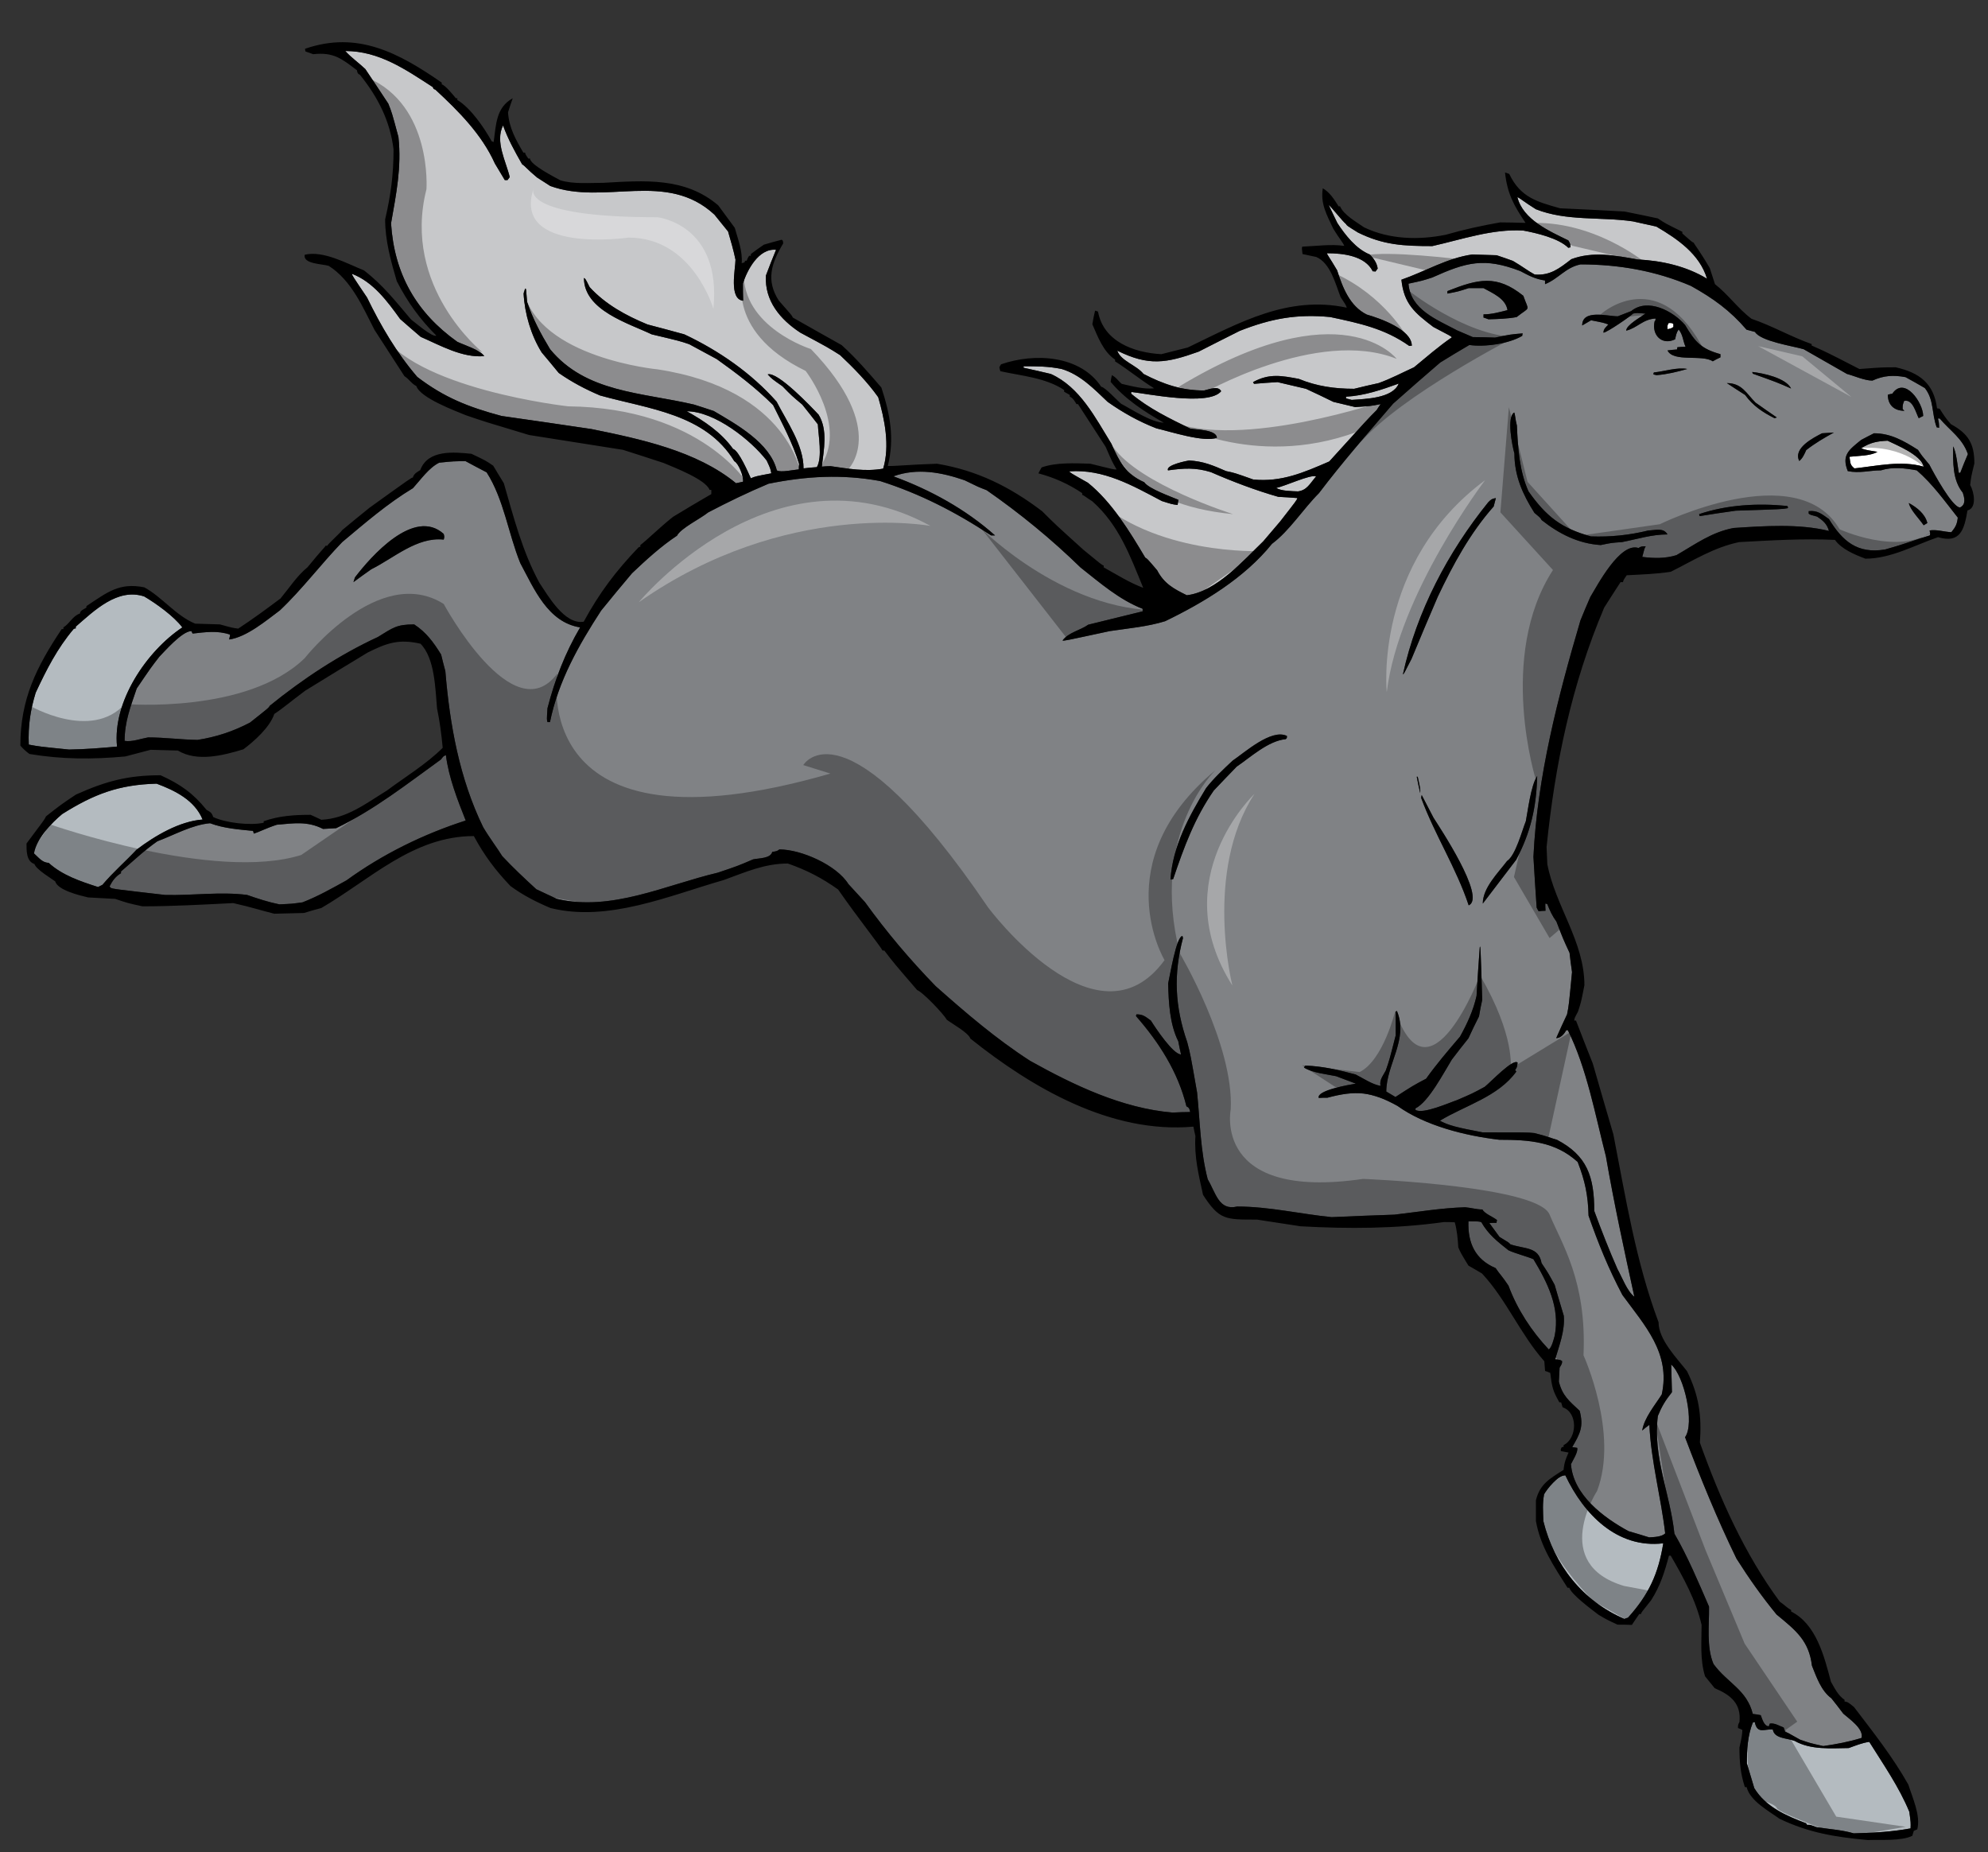
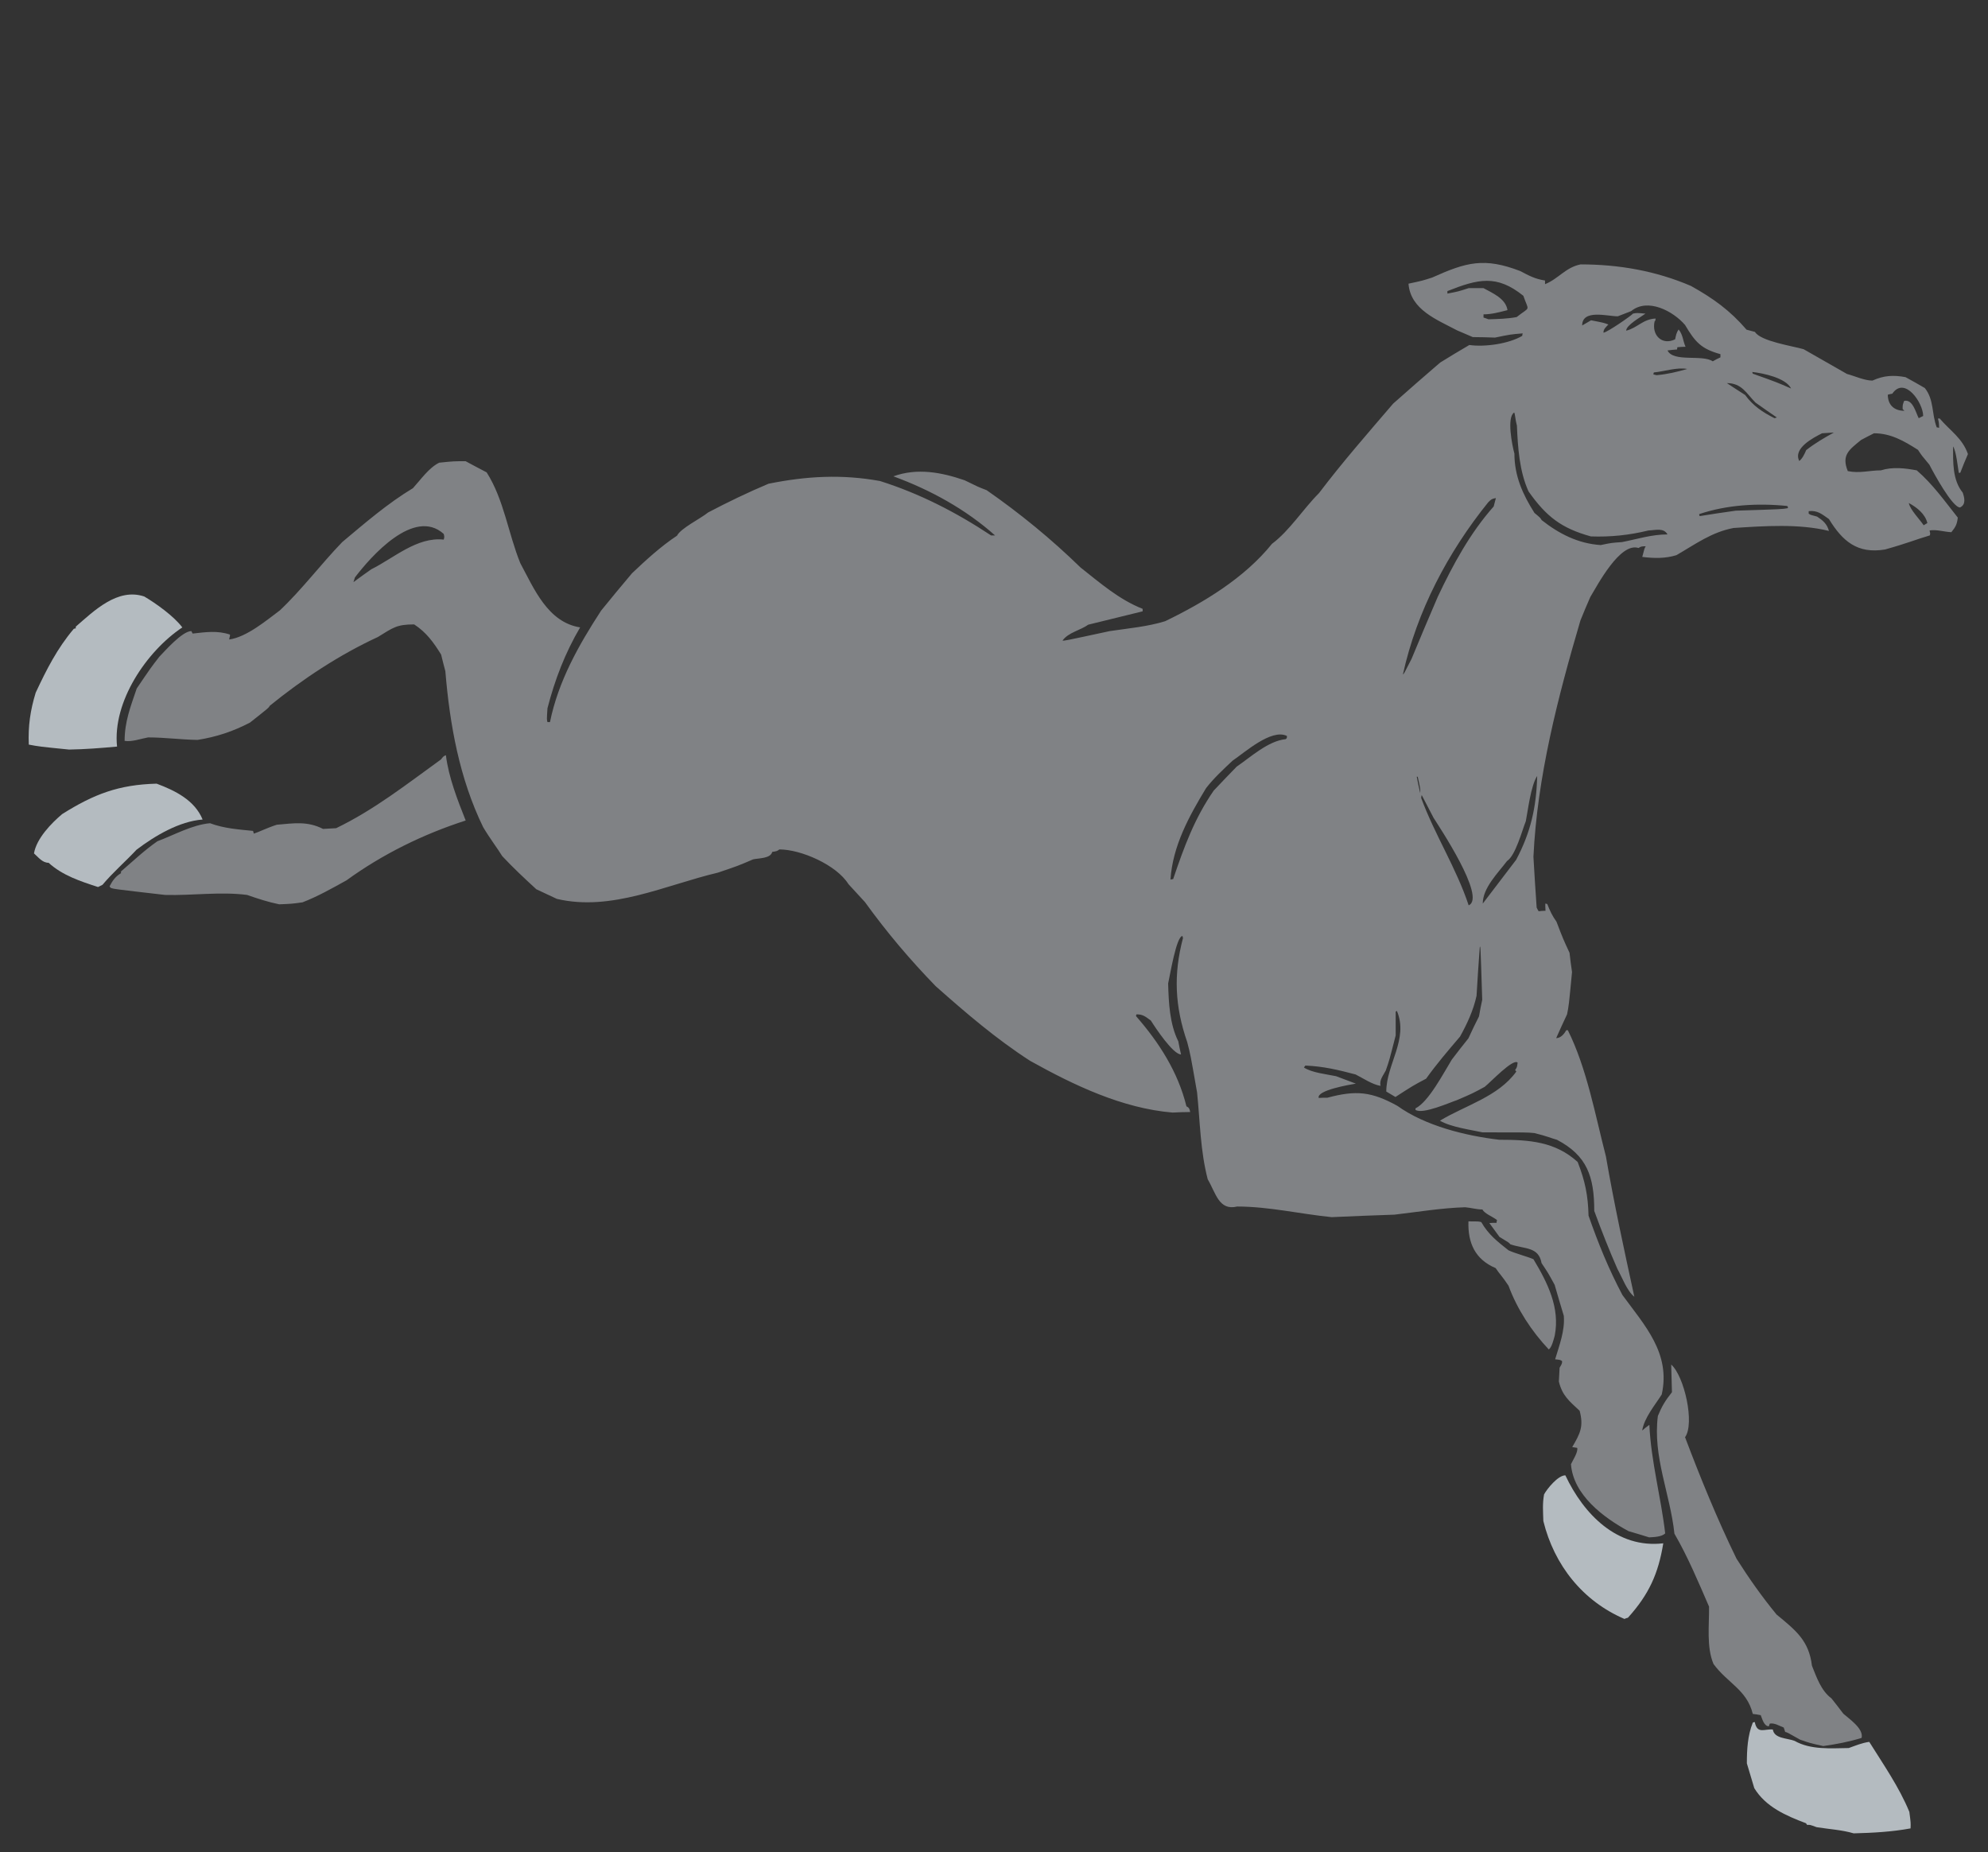
<svg xmlns="http://www.w3.org/2000/svg" version="1.1" id="Layer_1" x="0px" y="0px" width="200px" height="186.333px" viewBox="0 0 200 186.333" style="enable-background:new 0 0 200 186.333;" xml:space="preserve">
  <rect x="0" y="0" width="200" height="186.333" fill="#333333" stroke="none" />
  <path id="color3" style="fill:#808285;" d="M168.204,140.063c-0.024-0.943-0.052-1.863-0.075-2.784  c1.318,1.168,2.389,5.921,1.394,7.313c1.541,4.078,3.255,8.283,5.174,12.214c1.244,1.966,2.562,3.832,4.032,5.623  c1.964,1.616,3.256,2.636,3.559,5.148c0.47,1.168,0.918,2.515,1.962,3.286c0.4,0.495,0.798,1.019,1.194,1.542  c0.548,0.496,2.064,1.49,1.841,2.436c-1.293,0.398-2.487,0.622-3.855,0.821c-1.343-0.299-1.343-0.299-2.341-0.647  c-1.316-0.746-1.316-0.746-1.491-0.771c-0.05-0.15-0.099-0.298-0.148-0.447c-0.472-0.174-0.896-0.473-1.395-0.398  c-0.047,0.073-0.073,0.174-0.099,0.273c-0.498,0-0.674-0.771-0.821-1.12c-0.274-0.053-0.547-0.1-0.797-0.123  c-0.597-2.439-2.562-3.113-3.954-5.026c-0.722-1.716-0.423-3.907-0.448-5.77c-1.07-2.466-2.14-5.028-3.483-7.34  c-0.424-4.006-2.191-7.737-1.665-11.841C167.186,141.48,167.531,140.909,168.204,140.063z M197.982,45.68  c-0.275,0.622-0.523,1.244-0.773,1.89h-0.148c-0.101-0.571-0.251-2.164-0.575-2.661c0,1.542-0.071,3.384,0.973,4.652  c0.174,0.523,0.348,1.194-0.273,1.492c-0.771,0-2.663-3.481-3.083-4.302c-0.772-0.922-0.772-0.922-1.146-1.493  c-1.418-0.898-2.737-1.668-4.428-1.668c-0.449,0.224-0.871,0.448-1.294,0.672c-1.22,0.996-1.989,1.518-1.342,3.133  c1.169,0.249,2.214-0.075,3.332-0.075c1.172-0.372,2.414-0.223,3.608,0c1.592,1.371,2.81,3.086,4.128,4.753  c-0.074,0.672-0.222,0.945-0.646,1.468c-0.672-0.025-1.541-0.299-2.188-0.175c0.022,0.224,0.099,0.274,0.022,0.498  c-1.441,0.422-2.113,0.745-4.502,1.416c-2.81,0.473-4.305-0.869-5.647-3.059c-0.721-0.499-1.141-0.895-2.04-0.797v0.25  c0.175,0.124,0.175,0.124,0.847,0.299c0.57,0.374,0.993,0.721,1.193,1.441c-3.034-0.745-6.518-0.495-9.602-0.296  c-2.215,0.423-3.808,1.616-5.747,2.736c-1.145,0.348-2.265,0.321-3.433,0.173c0.224-0.87,0.224-0.87,0.348-1.07  c-0.299,0-0.498,0-0.721,0.176c-1.867-0.623-4.154,3.781-4.853,4.924c-0.347,0.772-0.668,1.568-0.995,2.363  c-2.263,7.688-4.352,15.748-4.728,23.783c0.102,1.692,0.198,3.384,0.324,5.101c0.052,0.124,0.125,0.247,0.199,0.371  c0.225-0.023,0.447-0.049,0.693-0.049c-0.022-0.248-0.022-0.496-0.022-0.722c0.051,0,0.126,0.025,0.199,0.051  c0.248,0.646,0.522,1.219,0.922,1.765c0.671,1.743,0.671,1.743,1.317,3.137c0.076,0.646,0.149,1.291,0.25,1.939  c-0.323,3.382-0.323,3.382-0.499,4.251c-0.372,0.8-0.746,1.594-1.094,2.394c0.473,0,0.822-0.448,1.019-0.8h0.152  c1.915,3.834,2.76,8.561,3.83,12.688c0.82,4.752,1.839,9.429,2.862,14.128c-0.725-0.543-1.246-1.985-1.696-2.783  c-0.844-1.916-1.615-3.883-2.337-5.849c0-3.457-0.721-5.569-3.758-7.161c-0.572-0.15-0.944-0.349-2.262-0.672  c-0.746-0.073-0.746-0.073-5.225-0.073c-1.145-0.251-3.186-0.525-4.28-1.173c2.538-1.539,5.872-2.411,7.688-4.948  c-0.049-0.053-0.101-0.1-0.122-0.148c0.223-0.3,0.198-0.399,0.247-0.747c-0.448-0.449-2.713,1.965-3.309,2.437  c-1.244,0.673-1.244,0.673-2.81,1.345c-0.625,0.199-3.46,1.467-4.154,0.97v-0.148c1.316-0.65,2.809-3.531,3.653-4.903  c0.552-0.717,1.097-1.44,1.67-2.139c0.347-0.746,0.694-1.493,1.067-2.212c0.101-0.572,0.198-1.121,0.324-1.667  c-0.174-5.524-0.174-5.524-0.249-5.273c-0.123,1.615-0.224,3.234-0.322,4.874c-0.323,1.467-0.947,2.813-1.666,4.105  c-1.169,1.369-2.365,2.763-3.41,4.23c-1.317,0.697-1.317,0.697-3.083,1.841c-0.324-0.201-0.624-0.375-0.922-0.549  c0-2.733,2.264-5.274,1.069-8.108c-0.05,0.023-0.101,0.046-0.123,0.072v2.389c-0.648,2.536-0.648,2.536-0.998,3.534  c-0.248,0.497-0.67,0.945-0.522,1.542c-0.819-0.125-1.767-0.771-2.511-1.146c-1.793-0.471-3.236-0.818-5.052-0.896  c-0.051,0.05-0.099,0.125-0.147,0.197c0.794,0.524,2.287,0.675,3.232,0.872c0.646,0.251,1.319,0.5,1.99,0.749  c-0.597,0.099-3.981,0.671-3.733,1.44c0.273-0.023,0.572-0.023,0.872-0.023c2.885-0.771,4.428-0.622,7.041,0.819  c2.811,2.018,6.864,3.012,10.249,3.411c3.011,0,5.621,0.175,7.888,2.237c0.745,1.916,1.043,3.357,1.093,5.399  c0.994,2.835,2.015,5.347,3.407,7.981c2.238,3.062,4.876,5.849,3.958,10.005c-0.675,1.068-1.769,2.36-1.967,3.631  c0.224-0.202,0.471-0.398,0.72-0.571c0.174,3.707,1.169,7.263,1.593,10.92c-0.347,0.348-1.119,0.372-1.617,0.398  c-0.696-0.224-1.395-0.423-2.065-0.621c-2.537-1.369-5.573-3.657-5.797-6.741c0.175-0.373,0.746-1.242,0.624-1.643  c-0.177-0.024-0.35-0.049-0.499-0.076c0.798-1.366,1.168-2.065,0.747-3.654c-1.07-0.998-1.74-1.521-2.09-2.937  c0.025-0.475,0.049-0.946,0.073-1.393c0.251-0.423,0.251-0.423,0.251-0.672c-0.199-0.124-0.199-0.124-0.699-0.176  c0.424-1.415,0.995-2.887,0.872-4.375c-0.323-1.048-0.621-2.094-0.92-3.113c-0.649-1.192-0.649-1.192-1.317-2.188  c-0.301-1.669-1.668-1.394-3.139-1.892c-0.147-0.174-0.147-0.174-1.093-0.744c-0.348-0.475-0.696-0.947-1.021-1.396  c0.226-0.022,0.476-0.022,0.722-0.022c0-0.101,0.025-0.2,0.053-0.273c-0.424-0.349-1.268-0.646-1.469-1.07  c-0.596,0-1.146-0.175-1.741-0.224c-2.386,0.073-4.75,0.471-7.113,0.745c-2.115,0.076-4.23,0.15-6.32,0.25  c-3.185-0.321-6.318-1.068-9.504-1.068c-1.84,0.443-2.139-1.346-2.96-2.739c-0.747-2.859-0.771-5.797-1.071-8.732  c-0.669-3.829-0.669-3.829-0.993-5.072c-1.244-3.583-1.394-6.819-0.423-10.472c-0.025-0.078-0.052-0.15-0.052-0.201  c-0.62,0-1.268,4.03-1.443,4.776c0.051,1.914,0.15,4.079,1.021,5.821c0.075,0.425,0.175,0.872,0.274,1.318  c-0.799,0-2.565-2.66-3.035-3.409c-0.549-0.396-0.775-0.625-1.442-0.625c-0.025,0.054-0.051,0.104-0.051,0.178  c2.311,2.638,4.229,5.623,5.073,9.079c0.274,0.124,0.324,0.274,0.374,0.571c-0.598,0-1.194,0.026-1.768,0.054  c-5.075-0.424-9.951-2.763-14.328-5.202c-3.432-2.213-6.469-4.824-9.504-7.513c-2.586-2.663-4.924-5.422-7.115-8.459  c-0.572-0.619-1.117-1.217-1.666-1.814c-1.193-1.916-4.752-3.485-6.941-3.485c-0.248,0.175-0.248,0.175-0.721,0.249  c-0.175,0.671-1.32,0.622-1.916,0.747c-1.568,0.671-1.568,0.671-3.559,1.341c-5.273,1.245-10.695,3.932-16.193,2.639  c-0.697-0.323-1.395-0.646-2.067-0.969c-1.193-1.096-2.338-2.165-3.431-3.335c-0.422-0.697-1.27-1.817-1.917-2.91  c-2.388-4.903-3.357-10.3-3.805-15.699c-0.15-0.572-0.3-1.12-0.424-1.666c-0.771-1.245-1.493-2.238-2.712-3.035  c-1.766,0-2.114,0.323-3.656,1.269c-3.881,1.792-7.565,4.23-10.873,6.916c-0.099,0.199-0.099,0.199-1.99,1.692  c-1.716,0.896-3.382,1.443-5.274,1.743c-1.666-0.025-3.307-0.252-4.977-0.252c-0.72,0.126-1.64,0.474-2.36,0.35  c0-1.941,0.595-3.434,1.218-5.273c1.418-2.09,1.418-2.09,2.265-3.185c0.472-0.472,2.29-2.588,3.234-2.588  c0.025,0.076,0.076,0.151,0.125,0.249c1.319-0.147,2.49-0.323,3.756,0.102c0.024,0.198-0.074,0.298-0.074,0.496  c1.764-0.249,3.73-1.916,5.098-2.934c2.215-2.09,4.131-4.652,6.27-6.868c2.288-1.915,4.554-3.88,7.114-5.423  c0.797-0.872,1.592-2.041,2.639-2.563c1.467-0.149,1.467-0.149,2.661-0.149c0.696,0.374,1.393,0.749,2.114,1.122  c1.742,2.737,2.165,6.121,3.384,9.131c1.393,2.586,2.762,5.943,6.02,6.467c-1.518,2.588-2.538,5.25-3.284,8.134  c-0.074,1.143-0.074,1.143,0,1.394h0.251c0.844-4.13,2.884-7.738,5.148-11.22c1.021-1.27,2.064-2.512,3.108-3.756  c1.417-1.344,2.912-2.714,4.527-3.781c0.373-0.746,2.339-1.695,3.134-2.339c1.99-1.045,4.004-2.016,6.07-2.886  c3.806-0.77,7.389-0.97,11.22-0.272c4.004,1.269,7.636,3.134,11.169,5.472h0.4c-2.962-2.636-6.496-4.578-10.228-5.945  c2.415-0.872,4.853-0.399,7.166,0.397c1.368,0.671,1.368,0.671,2.214,0.996c3.359,2.336,6.519,4.924,9.454,7.784  c1.99,1.567,3.854,3.21,6.244,4.156v0.249c-1.841,0.449-3.657,0.894-5.472,1.343c-0.796,0.571-1.99,0.771-2.587,1.591  c0.123,0.051,0.123,0.051,4.749-0.945c1.816-0.272,3.809-0.446,5.574-0.996c3.905-1.889,7.984-4.352,10.747-7.784  c1.767-1.318,3.134-3.508,4.728-5.1c2.337-3.085,4.924-6.044,7.462-9.005c1.567-1.394,3.136-2.76,4.728-4.13  c0.969-0.597,1.941-1.194,2.936-1.768c1.565,0.224,3.979-0.123,5.323-0.92c0-0.099,0.023-0.173,0.049-0.249  c-1.218,0.1-1.218,0.1-2.787,0.424c-0.744-0.025-1.491-0.05-2.236-0.05c-0.522-0.224-1.046-0.448-1.567-0.671  c-2.068-1.094-4.702-2.09-4.903-4.703c1.395-0.298,1.395-0.298,2.39-0.62c3.433-1.543,5.226-2.043,8.857-0.648  c0.896,0.472,1.494,0.798,2.489,0.948v0.369c1.367-0.545,2.062-1.689,3.578-1.989c3.834,0,7.566,0.649,11.096,2.164  c2.24,1.246,3.932,2.464,5.6,4.404c0.271,0.076,0.547,0.151,0.846,0.225c0.571,0.943,3.781,1.416,4.898,1.74  c1.444,0.82,2.888,1.641,4.356,2.488c0.744,0.197,1.766,0.669,2.562,0.669c1.144-0.521,2.114-0.571,3.332-0.347  c0.645,0.347,1.293,0.72,1.941,1.095c0.945,1.193,0.671,2.562,1.195,3.956c0.073,0,0.148,0.025,0.246,0.049  c-0.024-0.572-0.024-0.572-0.122-0.92c0.05-0.024,0.098-0.024,0.173-0.024C196.215,43.364,197.41,44.063,197.982,45.68z   M44.64,53.715c-2.988-2.687-7.341,2.29-8.933,4.378c-0.05,0.152-0.101,0.299-0.148,0.472c0.597-0.446,1.194-0.869,1.792-1.292  c2.265-1.121,4.602-3.284,7.29-2.986C44.713,54.013,44.713,54.013,44.64,53.715z M129.471,74.041  c-1.568-0.772-4.279,1.69-5.472,2.488c-0.925,0.87-1.894,1.765-2.664,2.76c-1.718,2.836-3.358,5.82-3.583,9.205  c0.076-0.023,0.176-0.051,0.272-0.051c1.096-3.235,2.14-6.093,4.08-8.905c0.77-0.82,1.542-1.618,2.314-2.414  c1.392-0.945,3.159-2.587,4.926-2.761C129.471,74.262,129.471,74.262,129.471,74.041z M173.727,38.542  c0.594,0.396,1.218,0.795,1.838,1.193c0.798,1.095,1.768,1.742,2.963,2.339c0.073-0.025,0.147-0.049,0.225-0.076  c-0.721-0.496-1.445-0.993-2.14-1.493C175.691,39.585,175.244,38.542,173.727,38.542z M159.173,32.744  c0.299-0.175,0.596-0.349,0.893-0.521c1.27,0.247,1.27,0.247,1.742,0.422c-0.247,0.274-0.496,0.449-0.496,0.823  c0.347,0,2.934-1.795,2.962-1.916c0.395-0.078,0.395-0.078,1.267,0c-0.425,0.321-1.94,1.143-1.94,1.715  c1.119-0.275,1.691-1.17,2.962-1.22c-0.025,0.225-0.025,0.225-0.102,0.275c-0.323,1.394,0.747,2.463,2.065,1.813  c0.074-0.37,0.124-0.668,0.349-0.992c0.447,0.546,0.426,1.144,0.697,1.742c-0.271,0-0.549,0.024-0.821,0.047  c-0.026,0.075-0.026,0.15-0.026,0.225c-0.323,0.027-0.644,0.051-0.967,0.099c0.593,1.219,3.482,0.374,4.553,1.095  c0.246-0.15,0.496-0.274,0.771-0.4V35.63c-1.895-0.524-2.518-1.169-3.559-2.936c-1.194-1.393-3.758-2.762-5.426-1.393  c-0.445,0.173-0.894,0.349-1.343,0.522C161.734,31.824,159.173,31.076,159.173,32.744z M153.253,29.757  c-2.689-2.164-4.554-1.691-7.639-0.472v0.251c1.066-0.202,1.066-0.202,2.141-0.548h1.492c0.895,0.497,2.239,1.044,2.412,2.213  c-0.797,0.2-1.592,0.424-2.412,0.424v0.324c0.148,0.049,0.322,0.099,0.498,0.173c0.943-0.025,1.914-0.049,2.835-0.223  C153.998,30.777,153.825,31.401,153.253,29.757z M142.629,78.144h-0.1c0.1,0.548,0.223,1.096,0.349,1.643  C142.901,79.387,142.901,79.387,142.629,78.144z M144.22,82.274c-0.397-0.772-0.795-1.542-1.192-2.289  c-0.024,0.098-0.051,0.199-0.051,0.299c1.367,3.706,3.532,7.038,4.776,10.796C149.569,90.31,144.717,83.07,144.22,82.274z   M150.269,50.955c0.074-0.298,0.145-0.572,0.223-0.846c-0.398,0.075-0.448,0.101-0.77,0.422c-4.056,5.025-7.189,10.971-8.583,17.314  c0.101-0.049,0.101-0.049,0.871-1.566c0.87-2.09,1.741-4.179,2.637-6.244C146.163,56.825,147.903,53.616,150.269,50.955z   M154.646,78.068c-0.648,0.972-0.947,3.584-1.144,4.554c-0.376,0.92-1.021,3.432-1.893,4.005c-0.896,1.194-2.438,2.686-2.438,4.278  c1.119-1.466,2.236-2.934,3.357-4.402C153.998,83.742,154.57,81.179,154.646,78.068z M167.757,53.765  c-0.398-0.698-1.194-0.422-1.917-0.398c-1.916,0.471-3.831,0.671-5.796,0.598c-2.962-0.821-4.479-1.989-6.269-4.527  c-0.923-2.042-1.072-4.405-1.168-6.617c-0.175-0.647-0.175-1.169-0.275-1.32c-0.772,0.473-0.2,3.334,0.023,4.131  c0,2.263,0.848,4.129,2.017,5.97c0.598,0.498,0.598,0.498,0.722,0.721c1.767,1.393,3.681,2.363,5.944,2.513  c1.07-0.224,1.07-0.224,2.142-0.299C164.72,54.237,166.164,53.765,167.757,53.765z M169.744,37.121  c-1.02-0.197-2.313,0.25-3.357,0.349c-0.024,0.05-0.05,0.123-0.05,0.2c0.101,0.025,0.199,0.049,0.322,0.074  C167.78,37.646,168.675,37.421,169.744,37.121z M179.796,50.903c-2.962-0.298-6.046-0.124-8.855,0.82c0,0.053,0.023,0.124,0.049,0.2  c1.194-0.2,2.413-0.373,3.632-0.547c4.652-0.149,4.652-0.149,5.223-0.249C179.895,51.029,179.895,51.029,179.796,50.903z   M180.192,39.087c-0.523-1.067-2.811-1.543-3.904-1.665c0,0.047,0.023,0.099,0.049,0.172  C178.775,38.466,178.775,38.466,180.192,39.087z M184.496,43.513c-0.396,0.027-0.795,0.052-1.191,0.077  c-0.873,0.449-2.937,1.493-2.293,2.787c0.326-0.249,0.525-0.698,0.701-1.096C182.605,44.585,183.503,44.063,184.496,43.513z   M192.034,50.606c0.126,0.672,1.096,1.642,1.495,2.239c0.122-0.075,0.247-0.151,0.371-0.224  C193.677,51.7,192.856,51.054,192.034,50.606z M193.479,41.849c0-1.318-1.867-4.054-3.109-2.24c-0.15,0.024-0.297,0.051-0.449,0.1  c0,1.02,0.624,1.619,1.667,1.619c-0.073-0.076-0.125-0.125-0.176-0.175c0-0.423,0-0.423,0.152-0.821  c0.867-0.199,1.167,1.17,1.466,1.741C193.178,41.997,193.329,41.924,193.479,41.849z M154.269,126.682  c-0.569-0.253-1.888-0.597-2.51-0.897c-1.094-0.869-2.015-1.567-2.737-2.836c-0.273-0.074-0.273-0.074-1.291-0.074  c-0.076,2.162,0.67,3.83,2.736,4.702c0.395,0.597,0.648,0.797,1.292,1.766c0.872,2.361,2.314,4.576,4.053,6.418  c0.301-0.197,0.499-1.021,0.6-1.393C156.958,131.554,155.688,129.044,154.269,126.682z M44.364,76.403  c-3.482,2.513-6.692,5.049-10.545,6.916c-0.45,0.023-0.899,0.049-1.321,0.074c-1.566-0.796-2.91-0.573-4.65-0.421  c-1.071,0.347-1.817,0.745-2.315,0.894c-0.024-0.099-0.048-0.197-0.074-0.274c-1.469-0.147-2.937-0.249-4.329-0.772  c-1.792,0.152-3.633,1.195-5.299,1.816c-1.32,0.921-2.414,1.966-3.659,3.037v0.174c-0.546,0.322-0.87,0.77-1.145,1.317  c0.026,0.052,0.051,0.103,0.099,0.149c0.299,0.124,0.299,0.124,5.474,0.721c2.736,0.076,5.572-0.348,8.258,0  c1.07,0.375,2.139,0.722,3.235,0.945c1.245-0.05,1.245-0.05,2.338-0.199c1.544-0.597,2.986-1.417,4.428-2.214  c3.631-2.635,7.737-4.652,11.991-6.019c-0.821-2.065-1.718-4.354-1.991-6.567C44.613,76.053,44.539,76.179,44.364,76.403z" />
  <path id="color2" style="fill:#B4BBC0;" d="M185.989,175.861c0.695-0.249,1.344-0.522,2.065-0.621  c1.416,2.265,3.011,4.553,4.032,7.039c0.146,1.096,0.146,1.096,0.123,1.666c-1.892,0.349-3.807,0.45-5.722,0.499  c-1.169-0.349-2.514-0.424-3.732-0.622c-0.671-0.25-0.671-0.25-0.945-0.226c-0.049-0.072-0.098-0.123-0.124-0.171  c-1.989-0.747-4.055-1.643-5.2-3.532c-0.249-0.848-0.498-1.67-0.746-2.491c0-1.389,0.076-2.784,0.597-4.1  c0.052-0.026,0.124-0.055,0.2-0.055c0.247,1.247,0.97,0.672,1.815,0.748c0.149,0.92,1.369,0.845,2.19,1.144  C182.157,176.06,184.198,175.886,185.989,175.861z M157.48,148.425c-0.746,0-1.842,1.366-2.14,1.913  c-0.175,0.944-0.1,1.742-0.074,2.686c1.094,4.451,3.982,8.061,8.161,9.85c0.1-0.049,0.225-0.098,0.348-0.123  c2.113-2.34,3.059-4.427,3.557-7.487C162.68,155.811,159.323,152.329,157.48,148.425z M13.739,85.482  c1.842-1.394,4.306-2.859,6.645-3.033c-0.795-1.942-2.762-2.913-4.627-3.609c-3.807,0.101-6.294,1.045-9.502,3.061  c-1.094,0.918-2.587,2.462-2.836,3.955c0.449,0.398,0.845,0.945,1.469,0.945c1.392,1.269,3.208,1.866,4.975,2.438  c0.148-0.074,0.298-0.15,0.447-0.223C11.377,87.747,12.62,86.679,13.739,85.482z M18.342,63.12  c-0.845-1.121-2.611-2.391-3.829-3.111c-2.688-0.896-5.051,1.442-6.891,3.035v0.173c-0.077,0-0.15,0.025-0.202,0.05  c-1.665,1.966-2.735,4.081-3.829,6.418c-0.547,1.792-0.771,3.359-0.696,5.225c1.069,0.199,1.069,0.199,4.054,0.499  c1.618-0.026,3.21-0.151,4.827-0.3C11.303,70.582,14.761,65.507,18.342,63.12z" />
-   <path id="color1" style="fill:#C7C8CA;" d="M74.043,48.615c-3.957-3.258-9.652-4.452-14.528-5.448  c-3.034-0.448-6.045-0.895-9.055-1.318c-3.334-0.896-5.746-1.841-8.484-3.93c-2.089-2.439-3.656-5.125-5.05-7.986  c-1.492-2.214-1.492-2.214-1.516-2.387c2.138,0.821,3.556,2.761,4.848,4.552c0.674,0.597,1.37,1.194,2.066,1.791  c1.941,0.846,4.204,2.14,6.393,1.939c-0.399-0.622-2.039-1.12-2.712-1.442c-4.128-2.936-6.343-6.84-6.665-11.916  c0.522-2.986,1.069-5.623,0.745-8.683c-0.67-2.487-0.67-2.487-1.02-3.358c-0.77-1.17-1.543-2.338-2.313-3.482  c-0.597-0.573-1.468-1.194-2.015-1.816c3.407,0,6.07,1.865,8.807,3.633c0.075,0.198,0.075,0.198,0.248,0.247  c2.338,2.165,4.677,4.503,5.994,7.439c0.327,0.549,0.649,1.095,0.997,1.666h0.273c0.075-0.1,0.15-0.197,0.225-0.298  c-0.374-1.593-1.495-3.557-0.672-5.2c0.499,1.394,1.193,2.638,1.917,3.907c0.323,0.198,0.521,0.521,1.517,1.342  c0.422,0.274,0.871,0.549,1.316,0.845c5.475,1.99,11.668-1.616,16.52,2.885c0.448,0.549,0.896,1.121,1.368,1.692  c0.273,0.947,0.547,1.866,0.746,2.835c0,0.922-0.695,3.981,0.772,4.132c-0.023-0.598-0.023-1.171-0.023-1.742  c0.422-1.317,1.567-3.557,3.332-3.383c-0.349,0.846-0.695,1.716-1.019,2.587c-0.149,2.539,1.441,4.428,3.458,5.747  c2.787,1.493,2.787,1.493,4.008,2.266c1.367,1.291,2.736,2.687,3.83,4.229c0.647,2.212,1.194,4.898,0.498,7.188  c-1.793,0.323-3.533,0-5.3-0.25c-0.299,0-0.597,0.025-0.872,0.05c0.199-1.691,0.622-3.682-0.321-5.225  c-0.674-0.721-4.131-4.378-5.125-4.055c0.423,0.448,0.423,0.448,1.491,1.195c0.922,0.945,0.922,0.945,1.989,1.839  c0.525,0.647,1.046,1.321,1.569,1.991c0.049,1.121,0.472,3.31-0.1,4.304c-0.447,0.024-0.894,0.075-1.342,0.126  c0-2.365-1.666-4.679-2.712-6.717c-2.563-2.886-5.797-5.126-9.279-6.768c-1.243-0.348-2.488-0.67-3.706-0.994  c-2.164-0.894-4.229-2.016-5.821-3.757c-0.424-0.845-0.424-0.845-0.573-0.922c0,3.262,4.479,4.555,6.817,5.673  c2.838,0.673,2.838,0.673,3.781,0.995c0.921,0.498,1.84,0.996,2.761,1.493c1.991,1.419,3.931,2.888,5.673,4.628  c0.943,1.917,1.991,3.857,2.612,5.92c-0.024,0.176-0.024,0.348-0.024,0.549c-0.448,0.025-1.843,0.347-2.216,0.098  c-0.694-2.785-4.104-4.649-6.343-5.971c-0.67-0.223-1.343-0.446-1.988-0.647c-5.299-1.242-10.872-1.193-14.479-5.57  c-0.947-1.568-1.717-3.01-2.313-4.752c-0.099-0.87-0.048-2.041-0.348-0.846c0.1,2.016,0.746,4.205,1.815,5.921  c0.572,0.672,1.144,1.368,1.717,2.066c1.318,0.921,2.687,1.642,4.155,2.264c4.901,1.367,10.599,1.84,13.509,6.615  c0.422,0.199,0.969,1.569,0.872,2.065C74.49,48.516,74.266,48.566,74.043,48.615z M69.092,41.376  c1.742,0.97,3.459,2.114,4.652,3.783c0.597,0.199,1.542,2.412,1.791,2.96c0.473-0.198,0.473-0.198,2.065-0.498  c-0.101-0.498-0.101-0.498-0.474-1.293C75.559,44.288,71.903,41.376,69.092,41.376z M115.214,56.104  c-1.566-2.639-3.359-5.599-5.769-7.538c-1.77-0.996-1.77-0.996-1.868-1.145c3.436-0.249,6.347,1.418,9.306,2.985  c1.021,0.323,1.021,0.323,1.592,0.398c0.025-0.175,0.051-0.35,0.073-0.522c-0.62-0.273-2.983-1.096-3.432-1.766  c-1.891-0.848-2.462-2.016-3.31-3.882c-1.615-2.611-3.157-5.697-6.094-7.014c-0.921-0.225-1.84-0.425-2.735-0.622v-0.151  c1.343,0,2.487,0,3.829,0.274c1.893,0.573,3.235,1.991,4.629,3.309c1.516,1.07,3.157,1.991,4.9,2.663  c1.393,0.321,4.801,1.442,6.093,0.944c-0.073-0.822-2.039-0.797-2.686-0.922c-2.091-1.02-4.154-2.016-5.945-3.509  c0-0.075,0-0.123,0.024-0.173c1.467,0.149,7.784,1.467,9.031-0.075c-0.3-0.599-1.22-0.176-1.717-0.075  c-2.266,0-4.078-0.624-6.097-1.667c-0.72-0.896-2.286-1.294-2.636-2.339c3.16,1.567,4.924,1.268,8.185,0.099  c1.369-0.696,2.736-1.393,4.128-2.088c3.163-1.244,5.748-1.716,9.106-1.394c2.91,0.622,5.473,1.144,7.96,2.911  c0.075-0.024,0.148-0.024,0.251-0.024c0-1.641-3.235-2.762-4.528-3.133c-1.715-0.847-2.438-2.738-2.986-4.456  c-0.821-1.393-0.996-1.541-1.018-1.716c1.594,0,3.829,0.247,4.603,1.817c0.073,0,0.174,0,0.273,0.026  c0.074-0.101,0.149-0.201,0.224-0.3c-0.073-0.548-0.398-1.02-0.797-1.417c-1.369-0.549-2.46-1.942-3.258-3.161  c-0.297-0.621-0.596-1.217-0.87-1.815c0.225,0.149,1.393,1.642,1.741,1.915c0.075,0.15,0.075,0.15,1.194,0.848  c2.561,1.269,4.603,1.367,7.486,1.367c2.985-0.67,6.021-1.74,9.132-1.565c1.342,0.248,3.583,0.771,4.552,1.741  c0.074-0.024,0.148-0.05,0.225-0.05c0-0.299-0.075-0.449-0.225-0.697c-1.841-0.896-4.577-2.089-5.125-4.352  c0.197,0.048,0.695,0.495,1.865,1.218c3.086,1.219,6.518,0.746,9.754,1.219c0.771,0.173,1.565,0.347,2.36,0.523  c2.115,1.243,4.354,2.761,5.1,5.248c-2.09-1.269-4.551-1.817-6.989-1.94c-2.215-0.399-4.503-0.845-6.665-0.025  c-1.196,0.92-2.114,1.665-3.684,1.543c-0.696-0.374-1.168-0.773-2.188-1.371c-0.549-0.197-1.093-0.396-1.645-0.571  c-0.818-0.024-1.64-0.051-2.459-0.074c-2.489,0.347-4.754,1.717-7.117,2.536c0.25,2.439,1.344,3.334,3.211,4.753  c1.764,0.92,1.764,0.92,1.863,1.045c-1.342,0.92-2.561,1.988-3.804,3.011c-1.194,0.545-2.314,1.143-3.559,1.592  c-0.818,0.173-1.641,0.372-2.464,0.573c-1.966,0-3.753-0.249-5.571-0.997c-1.74-0.323-2.961-0.571-4.603,0.325  c0.025,0.048,0.051,0.099,0.102,0.173c0.771-0.074,1.568-0.125,2.363-0.173c0.946,0.222,1.889,0.447,2.861,0.672  c0.919,0.42,1.84,0.869,2.761,1.317c0.721,0.175,1.443,0.348,2.191,0.522c1.543-0.1,1.543-0.1,2.561-0.297  c-0.147,0.198-0.274,0.396-0.398,0.596c-0.896,0.897-0.896,0.897-4.774,5.175c-2.588,1.12-4.802,2.09-7.638,1.816  c-1.89-0.672-1.89-0.672-2.738-0.847c-1.315-0.572-2.285-0.995-3.73-1.069c-0.174,0.026-2.387,0.449-2.112,0.995  c1.592-0.224,2.762-0.299,4.305,0.174c2.165,0.946,4.525,1.842,6.791,2.488c0.622,0.025,1.269,0.074,1.915,0.123  c-0.051,0.199-0.051,0.199-1.718,2.338c-0.57,0.674-1.144,1.345-1.716,2.016c-1.991,1.916-4.727,5.074-7.688,5.424  c-1.318-0.647-2.286-1.168-2.985-2.513C115.412,56.203,115.412,56.203,115.214,56.104z M130.588,49.437  c0.896-0.125,1.17-0.747,1.818-1.517c-0.598-0.198-3.136,0.996-4.007,1.168C128.871,49.41,129.992,49.41,130.588,49.437z   M135.415,40.085c0.174,0.047,0.374,0.098,0.571,0.146c1.37-0.099,4.13-0.146,4.729-1.641c-1.718,0.622-3.46,1.22-5.3,1.318V40.085z  " />
-   <path id="fill" style="fill:#FFFFFF;" d="M167.757,33.118c0-0.298-0.051-0.349,0.122-0.624c0.325,0,0.325,0,0.471,0.103v0.298  C168.129,33.041,168.129,33.041,167.757,33.118z M186.561,47.123c2.314-0.249,4.703-0.82,6.968-0.174  c-0.298-1.22-2.787-2.189-3.633-2.614c-1.045,0.05-1.719,0.176-2.639,0.748c0.174,0.174,1.346,0.323,1.618,0.372  c-0.698,0.423-1.99,0.398-2.809,0.497C186.164,46.551,186.088,46.75,186.561,47.123z" />
-   <path id="outline" d="M198.628,46.626c0-1.992-0.598-2.987-2.36-3.955c-0.452-0.498-0.775-0.971-1.122-1.542  c-0.101-0.025-0.201-0.048-0.272-0.048c-0.324-2.515-1.768-3.584-4.157-4.13c-1.318,0-1.318,0-3.655,0.174  c-3.234-1.666-3.234-1.666-4.803-2.363v-0.149c-2.066-0.722-3.98-1.842-6.045-2.538c-1.367-1.021-2.362-2.463-3.681-3.484  c-0.176-0.546-0.349-1.094-0.522-1.615c-1.046-1.792-1.543-2.366-1.619-2.563c-0.149-0.05-0.149-0.05-1.143-0.92v-0.173  c-1.716-0.847-1.716-0.847-2.461-1.345c-1.121-0.247-2.241-0.47-3.359-0.696c-2.167-0.123-4.328-0.224-6.469-0.322  c-2.313-0.648-4.005-1.096-5.125-3.459c-0.147-0.051-0.3-0.1-0.425-0.148c0.225,2.114,0.873,3.308,2.067,5.074  c-0.872-0.024-1.717-0.049-2.562-0.049c-1.842,0.324-3.66,0.721-5.474,1.245c-2.712,0.547-5.673,0.474-8.211-0.747  c-0.694-0.498-2.064-1.245-2.411-2.116h-0.15c-0.444-0.694-0.869-1.392-1.591-1.815c-0.248,1.567,0.397,2.661,1.045,4.055  c0.521,0.87,0.996,1.417,1.118,1.741c-1.391-0.199-2.81,0.026-4.228,0.075c-0.051,0.174-0.051,0.174,0.025,0.745  c0.446,0.101,0.92,0.199,1.392,0.298c1.419,0.623,1.916,2.686,2.438,4.032c0.499,0.746,0.499,0.746,0.624,1.068  c-5.897-1.268-10.825,1.515-15.995,4.004c-0.896,0.226-1.793,0.45-2.664,0.672c-2.762-0.149-5.819-1.269-6.368-4.28  c-0.1-0.049-0.199-0.074-0.298-0.099c-0.102,0.448-0.199,0.896-0.273,1.368c0.548,1.245,1.093,2.762,2.287,3.558v0.175  c1.344,0.846,2.588,1.891,3.931,2.712c-1.02,0.123-2.264-0.225-3.258-0.448c-0.373-0.3-0.571-0.674-0.997-0.872  c-0.048,0.225-0.098,0.447-0.123,0.673c1.469,1.741,3.358,2.985,5.35,4.105c-1.22,0-3.358-1.42-4.279-1.893  c-0.324-0.249-1.668-1.717-2.016-1.717c-2.116-3.183-6.692-3.433-10.077-2.264c-0.071,0.099-0.123,0.2-0.174,0.3  c0.026,0.123,0.05,0.249,0.103,0.396c2.136,0.473,4.55,0.647,6.415,1.891v0.174c0.176,0.101,0.373,0.2,0.571,0.324v0.175  c0.301,0.101,0.523,0.497,0.673,0.748h0.15c0.922,1.417,1.843,2.858,2.786,4.302c0.646,1.492,0.646,1.492,1.095,2.265  c-0.226,0.024-0.226,0.024-2.638-0.573c-1.543-0.05-3.435-0.148-4.901,0.373c-0.125,0.201-0.223,0.399-0.323,0.598  c1.593,0.423,3.035,1.069,4.402,1.99v0.174c0.198,0.05,0.448,0.299,1.021,0.646c2.685,2.39,3.782,5.448,5.121,8.707  c-1.391-0.522-2.682-1.342-3.978-2.062v-0.176c-0.226-0.1-0.226-0.1-2.038-1.591c-2.837-2.565-2.837-2.565-4.156-3.881  c-3.234-2.462-6.542-4.105-10.573-4.777c-2.985,0.1-4.129,0.25-4.951,0.225c0.698-2.785,0.225-5.224-0.645-7.887  c-1.244-1.442-2.514-2.935-4.005-4.278c-1.643-0.92-3.283-1.84-4.9-2.762c-0.101-0.224-0.101-0.224-1.419-1.716  c-1.293-2.015-0.772-3.732,0.447-5.747c-0.025-0.275-0.025-0.275-0.149-0.373c-0.596,0.15-1.192,0.324-1.791,0.497  c-0.448,0.301-0.895,0.623-1.317,0.946v0.174h-0.174c-0.1,0.148-0.176,0.323-0.25,0.497h-0.149c-0.023,0.05-0.048,0.1-0.073,0.175  c-0.1,0.024-0.2,0.048-0.274,0.074c0.101-1.218-0.373-2.387-0.696-3.558c-0.572-0.771-1.12-1.517-1.668-2.263  c-3.357-2.861-7.461-2.488-11.567-2.264c-1.367,0-2.96,0.149-4.304-0.249c-0.496-0.273-3.058-1.569-3.058-2.19h-0.175  c-0.274-0.398-0.274-0.398-0.323-0.597h-0.174c-0.771-1.32-1.443-2.513-1.542-4.054c0.149-0.475,0.3-0.945,0.473-1.419  c-1.692,0.944-1.669,2.638-1.918,4.404c-0.074-0.025-0.147-0.051-0.2-0.076c-0.745-1.342-2.088-3.332-3.457-4.154V9.881h-0.148  c-0.249-0.299-1.07-1.319-1.419-1.392V8.314c-4.277-2.961-8.456-5.248-13.756-3.406c0,0.074,0.025,0.175,0.051,0.273  c0.248,0.074,0.496,0.172,0.771,0.272c2.04-0.222,2.836,0.423,4.404,1.617c0.022,0.201,0.075,0.373,0.297,0.449  c1.818,2.264,3.037,4.651,3.384,7.512c0,2.513-0.273,4.578-0.846,7.04c0,2.139,0.573,4.179,1.17,6.22  c1.094,2.113,2.313,3.807,3.98,5.474c-0.399,0.199-2.19-1.367-2.538-1.618c-1.567-1.84-2.837-3.482-4.752-4.951  c-1.69-0.673-4.078-2.014-5.945-1.568c-0.225,0.944,1.815,0.922,2.414,1.121c2.289,1.467,3.408,4.129,4.602,6.442  c0.994,1.544,1.99,3.086,3.009,4.654c0.425,0.247,0.723,0.771,1.196,0.992c0.397,1.196,3.905,2.489,4.977,2.936  c1.888,0.646,1.888,0.646,6.367,1.991c3.134,0.498,6.293,0.996,9.452,1.493c1.344,0.423,2.712,0.872,4.079,1.319  c1.047,0.446,4.256,1.665,4.628,2.711h0.175v0.422c-1.295,0.746-2.587,1.518-3.855,2.289c-1.345,1.067-2.614,2.338-3.284,2.835  v0.176c-0.076,0-0.125,0.023-0.175,0.05c-2.288,2.388-3.957,4.601-5.523,7.488c-1.942,0.323-3.608-2.661-4.453-3.906  c-1.717-3.16-2.587-6.569-3.583-10.026c-0.374-0.596-0.722-1.193-1.069-1.765c-0.772-0.524-0.772-0.524-2.189-1.195  c-1.742-0.173-4.379-0.448-5.151,1.641c-0.323,0.199-0.623,0.349-0.746,0.746c-0.2,0.05-0.2,0.05-4.354,3.036  c-0.921,0.744-1.841,1.492-2.761,2.262c-0.074,0.175-1.441,1.395-1.494,1.566H32.75c-0.075,0.175-0.25,0.25-1.816,2.167  c-1.022,0.819-1.865,2.113-2.71,3.132c-1.394,1.046-2.813,2.09-4.257,3.036c-0.595-0.076-0.595-0.076-1.839-0.423  c-0.847-0.024-1.668-0.05-2.49-0.075c-1.939-0.796-3.309-2.662-5.123-3.656c-2.538-0.499-3.707,0.497-5.822,1.891v0.147  c-0.199,0.151-0.646,0.276-0.646,0.598c-0.722,0.226-1.044,1.022-1.669,1.396v0.173H6.205c-2.539,3.807-4.157,7.041-4.157,11.718  c0.25,0.298,0.597,0.622,0.92,0.845c3.284,0.549,6.343,0.549,9.627,0.25c0.846-0.224,1.692-0.448,2.562-0.672  c0.897,0.025,1.817,0.049,2.738,0.076c1.939,1.167,4.551,0.495,6.593-0.126c1.093-0.821,2.66-2.214,3.108-3.558  c0.845-0.547,1.541-1.168,3.11-2.339c2.09-1.293,4.179-2.562,6.27-3.829c1.939-0.971,3.133-1.394,5.323-0.898  c1.467,1.469,1.492,4.604,1.667,6.495c0.273,1.319,0.448,2.636,0.572,3.98c-1.617,1.616-3.78,2.934-5.622,4.303  c-2.14,1.319-4.03,2.812-6.592,2.936c-0.374-0.176-0.723-0.348-1.07-0.498c-1.641,0-3.185,0.1-4.728,0.646v0.15  c-1.344,0.3-3.804,0.026-5.075-0.571c-0.149-0.449-0.273-0.497-0.67-0.722c-1.345-1.667-2.638-2.587-4.629-3.483  c-3.308,0-5.498,0.597-8.509,1.941c-1.491,0.996-1.491,0.996-3.01,2.19c-0.172,0.348-0.172,0.348-1.966,2.735  c0,0.721-0.024,1.791,0.797,2.064c0.174,0.547,1.717,1.468,2.088,1.742c0.25,0.895,2.462,1.418,3.308,1.618  c0.9,0.051,1.817,0.099,2.737,0.149c1.245,0.422,1.245,0.422,2.736,0.747c3.011,0,6.121-0.175,9.132-0.325  c1.889,0.424,2.81,0.746,4.129,1.069c0.996-0.024,1.989-0.049,2.986-0.074c0.572-0.176,1.144-0.348,1.741-0.498  c4.923-2.861,9.229-7.24,15.35-7.24c1.043,1.94,2.164,3.436,3.68,5.025c1.246,0.922,2.612,1.616,4.03,2.214  c5.798,1.443,11.941-1.244,17.414-2.812c2.213-0.797,4.106-1.665,6.469-1.665c1.917,0.673,3.406,1.443,5.052,2.612  c1.989,2.862,4.301,5.772,4.475,6.145h0.176c0.968,1.269,0.968,1.269,3.307,3.98c0.524,0.174,2.588,2.313,2.986,2.985  c0.522,0.399,2.163,1.294,2.363,1.89c6.194,4.951,14.155,9.604,22.438,8.858c0.051,0.299,0.123,0.621,0.202,0.946  c-0.128,2.088,0.321,3.879,0.768,5.92c1.644,2.536,2.24,2.487,5.426,2.487c1.442,0.224,2.909,0.446,4.378,0.672  c4.874,0.272,9.602,0.248,14.428-0.424c0.349,0,0.722,0,1.094,0.024c0.227,0.82,0.3,1.667,0.351,2.515  c0.247,0.57,0.247,0.57,1.02,1.84c0.447,0.25,0.894,0.521,1.367,0.796c2.462,2.638,3.857,6.122,6.269,8.829  c0.026,0.327,0.051,0.649,0.077,0.973c0.173,0.05,0.349,0.124,0.521,0.199c0.175,1.443,0.25,1.79,0.917,2.959h0.176  c0.052,0.15,0.101,0.323,0.15,0.5c1.566,0.521,1.467,3.134,0.099,3.804v0.177c-0.074,0-0.148,0.023-0.197,0.051  c-0.101,0.197-0.101,0.197-0.075,0.373c0.249,0.049,0.499,0.1,0.771,0.148c-0.272,0.597-0.447,1.071-0.498,1.741  c-1.367,0.869-2.387,1.415-2.785,3.06v2.09c0.449,2.561,1.815,4.575,3.183,6.716h0.177c0.226,0.699,2.263,2.19,2.934,2.712  c0.797,0.473,0.797,0.473,1.914,0.995c0.475,0,0.948,0,1.443,0.026c0.251-0.375,0.5-0.748,0.749-1.097h0.175  c0.021-0.146,0.021-0.146,1.018-1.391c0.92-1.445,1.346-2.811,1.792-4.479h0.176c1.27,2.189,2.537,4.479,3.105,6.966  c0,1.718-0.172,3.506,0.351,5.173c0.323,0.396,0.646,0.799,0.971,1.196c1.592,0.672,2.686,1.542,2.487,3.406  c-0.148,0.248-0.148,0.324-0.148,0.599c0.148,0.048,0.297,0.124,0.445,0.198c-0.047,0.62-0.047,0.62-0.297,1.766  c0,1.419,0.099,2.639,0.547,3.981h0.175c0.348,1.394,2.214,2.392,3.308,3.184c2.96,1.418,5.624,1.844,8.883,2.141  c1.22-0.051,3.381,0.123,4.476-0.425c0.051-0.176,0.102-0.349,0.151-0.496c0.097-0.053,0.221-0.101,0.348-0.151  c0.371-1.367-0.5-3.232-0.896-4.502c-1.566-2.786-3.534-5.273-5.472-7.812c-0.274-0.196-0.573-0.547-0.946-0.547v-0.175  c-0.646-0.423-0.995-1.168-1.369-1.816c-0.672-2.537-1.47-5.796-4.006-7.066v-0.149c-0.445-0.247-0.572-0.447-1.145-0.846  c-3.558-4.824-6.021-10.371-8.034-15.993c0.198-2.736-0.098-4.754-1.293-7.19c-1.02-1.319-2.864-3.162-2.864-4.926  c-2.284-6.094-3.306-12.514-4.548-18.905c-0.698-2.388-1.394-4.753-2.067-7.115c-0.571-1.444-1.143-2.886-1.691-4.327h-0.175  c0.024-0.252,0.024-0.252,0.374-0.898c0.323-0.994,0.323-0.994,0.646-2.659c0-4.405-2.936-7.986-3.732-12.192  c-0.025-0.571-0.049-1.143-0.073-1.717c0.844-8.308,2.515-16.366,5.795-24.08c0.548-0.873,1.097-1.716,1.644-2.563h0.248  c0.051-0.223,0.051-0.223,0.375-0.695c1.465-0.074,2.983-0.125,4.429-0.348c2.289-1.144,4.351-2.462,6.89-2.987  c3.21-0.172,6.418-0.372,9.629-0.222c0.671,0.944,2.015,1.492,3.059,1.891c2.561,0,4.925-1.345,7.313-2.165  c2.263,0.672,2.639-0.796,2.96-2.686c0.996-0.249,0.646-1.916,0.274-2.563C198.305,47.944,198.305,47.944,198.628,46.626z   M109.445,48.566c-1.77-0.996-1.77-0.996-1.868-1.145c3.436-0.249,6.347,1.418,9.306,2.985c1.021,0.323,1.021,0.323,1.592,0.398  c0.025-0.175,0.051-0.35,0.073-0.522c-0.62-0.273-2.983-1.096-3.432-1.766c-1.891-0.848-2.462-2.016-3.31-3.882  c-1.615-2.611-3.157-5.697-6.094-7.014c-0.921-0.225-1.84-0.425-2.735-0.622v-0.151c1.343,0,2.487,0,3.829,0.274  c1.893,0.573,3.235,1.991,4.629,3.309c1.516,1.07,3.157,1.991,4.9,2.663c1.393,0.321,4.801,1.442,6.093,0.944  c-0.073-0.822-2.039-0.797-2.686-0.922c-2.091-1.02-4.154-2.016-5.945-3.509c0-0.075,0-0.123,0.024-0.173  c1.467,0.149,7.784,1.467,9.031-0.075c-0.3-0.599-1.22-0.176-1.717-0.075c-2.266,0-4.078-0.624-6.097-1.667  c-0.72-0.896-2.286-1.294-2.636-2.339c3.16,1.567,4.924,1.268,8.185,0.099c1.369-0.696,2.736-1.393,4.128-2.088  c3.163-1.244,5.748-1.716,9.106-1.394c2.91,0.622,5.473,1.144,7.96,2.911c0.075-0.024,0.148-0.024,0.251-0.024  c0-1.641-3.235-2.762-4.528-3.133c-1.715-0.847-2.438-2.738-2.986-4.456c-0.821-1.393-0.996-1.541-1.018-1.716  c1.594,0,3.829,0.247,4.603,1.817c0.073,0,0.174,0,0.273,0.026c0.074-0.101,0.149-0.201,0.224-0.3  c-0.073-0.548-0.398-1.02-0.797-1.417c-1.369-0.549-2.46-1.942-3.258-3.161c-0.297-0.621-0.596-1.217-0.87-1.815  c0.225,0.149,1.393,1.642,1.741,1.915c0.075,0.15,0.075,0.15,1.194,0.848c2.561,1.269,4.603,1.367,7.486,1.367  c2.985-0.67,6.021-1.74,9.132-1.565c1.342,0.248,3.583,0.771,4.552,1.741c0.074-0.024,0.148-0.05,0.225-0.05  c0-0.299-0.075-0.449-0.225-0.697c-1.841-0.896-4.577-2.089-5.125-4.352c0.197,0.048,0.695,0.495,1.865,1.218  c3.086,1.219,6.518,0.746,9.754,1.219c0.771,0.173,1.565,0.347,2.36,0.523c2.115,1.243,4.354,2.761,5.1,5.248  c-2.09-1.269-4.551-1.817-6.989-1.94c-2.215-0.399-4.503-0.845-6.665-0.025c-1.196,0.92-2.114,1.665-3.684,1.543  c-0.696-0.374-1.168-0.773-2.188-1.371c-0.549-0.197-1.093-0.396-1.645-0.571c-0.818-0.024-1.64-0.051-2.459-0.074  c-2.489,0.347-4.754,1.717-7.117,2.536c0.25,2.439,1.344,3.334,3.211,4.753c1.764,0.92,1.764,0.92,1.863,1.045  c-1.342,0.92-2.561,1.988-3.804,3.011c-1.194,0.545-2.314,1.143-3.559,1.592c-0.818,0.173-1.641,0.372-2.464,0.573  c-1.966,0-3.753-0.249-5.571-0.997c-1.74-0.323-2.961-0.571-4.603,0.325c0.025,0.048,0.051,0.099,0.102,0.173  c0.771-0.074,1.568-0.125,2.363-0.173c0.946,0.222,1.889,0.447,2.861,0.672c0.919,0.42,1.84,0.869,2.761,1.317  c0.721,0.175,1.443,0.348,2.191,0.522c1.543-0.1,1.543-0.1,2.561-0.297c-0.147,0.198-0.274,0.396-0.398,0.596  c-0.896,0.897-0.896,0.897-4.774,5.175c-2.588,1.12-4.802,2.09-7.638,1.816c-1.89-0.672-1.89-0.672-2.738-0.847  c-1.315-0.572-2.285-0.995-3.73-1.069c-0.174,0.026-2.387,0.449-2.112,0.995c1.592-0.224,2.762-0.299,4.305,0.174  c2.165,0.946,4.525,1.842,6.791,2.488c0.622,0.025,1.269,0.074,1.915,0.123c-0.051,0.199-0.051,0.199-1.718,2.338  c-0.57,0.674-1.144,1.345-1.716,2.016c-1.991,1.916-4.727,5.074-7.688,5.424c-1.318-0.647-2.286-1.168-2.985-2.513  c-0.996-1.17-0.996-1.17-1.194-1.269C113.647,53.465,111.854,50.506,109.445,48.566z M140.715,38.59  c-0.598,1.494-3.358,1.542-4.729,1.641c-0.197-0.048-0.397-0.099-0.571-0.146v-0.176C137.255,39.81,138.997,39.212,140.715,38.59z   M132.406,47.919c-0.648,0.771-0.923,1.392-1.818,1.517c-0.596-0.026-1.716-0.026-2.189-0.349  C129.27,48.915,131.808,47.721,132.406,47.919z M59.515,43.167c-3.034-0.448-6.045-0.895-9.055-1.318  c-3.334-0.896-5.746-1.841-8.484-3.93c-2.089-2.439-3.656-5.125-5.05-7.986c-1.492-2.214-1.492-2.214-1.516-2.387  c2.138,0.821,3.556,2.761,4.848,4.552c0.674,0.597,1.37,1.194,2.066,1.791c1.941,0.846,4.204,2.14,6.393,1.939  c-0.399-0.622-2.039-1.12-2.712-1.442c-4.128-2.936-6.343-6.84-6.665-11.916c0.522-2.986,1.069-5.623,0.745-8.683  c-0.67-2.487-0.67-2.487-1.02-3.358c-0.77-1.17-1.543-2.338-2.313-3.482c-0.597-0.573-1.468-1.194-2.015-1.816  c3.407,0,6.07,1.865,8.807,3.633c0.075,0.198,0.075,0.198,0.248,0.247c2.338,2.165,4.677,4.503,5.994,7.439  c0.327,0.549,0.649,1.095,0.997,1.666h0.273c0.075-0.1,0.15-0.197,0.225-0.298c-0.374-1.593-1.495-3.557-0.672-5.2  c0.499,1.394,1.193,2.638,1.917,3.907c0.323,0.198,0.521,0.521,1.517,1.342c0.422,0.274,0.871,0.549,1.316,0.845  c5.475,1.99,11.668-1.616,16.52,2.885c0.448,0.549,0.896,1.121,1.368,1.692c0.273,0.947,0.547,1.866,0.746,2.835  c0,0.922-0.695,3.981,0.772,4.132c-0.023-0.598-0.023-1.171-0.023-1.742c0.422-1.317,1.567-3.557,3.332-3.383  c-0.349,0.846-0.695,1.716-1.019,2.587c-0.149,2.539,1.441,4.428,3.458,5.747c2.787,1.493,2.787,1.493,4.008,2.266  c1.367,1.291,2.736,2.687,3.83,4.229c0.647,2.212,1.194,4.898,0.498,7.188c-1.793,0.323-3.533,0-5.3-0.25  c-0.299,0-0.597,0.025-0.872,0.05c0.199-1.691,0.622-3.682-0.321-5.225c-0.674-0.721-4.131-4.378-5.125-4.055  c0.423,0.448,0.423,0.448,1.491,1.195c0.922,0.945,0.922,0.945,1.989,1.839c0.525,0.647,1.046,1.321,1.569,1.991  c0.049,1.121,0.472,3.31-0.1,4.304c-0.447,0.024-0.894,0.075-1.342,0.126c0-2.365-1.666-4.679-2.712-6.717  c-2.563-2.886-5.797-5.126-9.279-6.768c-1.243-0.348-2.488-0.67-3.706-0.994c-2.164-0.894-4.229-2.016-5.821-3.757  c-0.424-0.845-0.424-0.845-0.573-0.922c0,3.262,4.479,4.555,6.817,5.673c2.838,0.673,2.838,0.673,3.781,0.995  c0.921,0.498,1.84,0.996,2.761,1.493c1.991,1.419,3.931,2.888,5.673,4.628c0.943,1.917,1.991,3.857,2.612,5.92  c-0.024,0.176-0.024,0.348-0.024,0.549c-0.448,0.025-1.843,0.347-2.216,0.098c-0.694-2.785-4.104-4.649-6.343-5.971  c-0.67-0.223-1.343-0.446-1.988-0.647c-5.299-1.242-10.872-1.193-14.479-5.57c-0.947-1.568-1.717-3.01-2.313-4.752  c-0.099-0.87-0.048-2.041-0.348-0.846c0.1,2.016,0.746,4.205,1.815,5.921c0.572,0.672,1.144,1.368,1.717,2.066  c1.318,0.921,2.687,1.642,4.155,2.264c4.901,1.367,10.599,1.84,13.509,6.615c0.422,0.199,0.969,1.569,0.872,2.065  c-0.25,0.052-0.476,0.101-0.698,0.151C70.086,45.356,64.391,44.163,59.515,43.167z M77.602,47.62c-1.592,0.3-1.592,0.3-2.065,0.498  c-0.248-0.548-1.194-2.761-1.791-2.96c-1.193-1.667-2.911-2.811-4.652-3.782c2.812,0,6.467,2.912,8.036,4.95  C77.501,47.123,77.501,47.123,77.602,47.62z M6.949,75.409c-2.986-0.3-2.986-0.3-4.054-0.499c-0.074-1.866,0.149-3.433,0.696-5.225  c1.095-2.337,2.165-4.452,3.829-6.418c0.052-0.024,0.125-0.05,0.202-0.05v-0.173c1.839-1.593,4.203-3.931,6.89-3.035  c1.219,0.719,2.985,1.989,3.83,3.111c-3.583,2.387-7.04,7.462-6.568,11.989C10.159,75.258,8.566,75.383,6.949,75.409z M9.86,89.239  c-1.766-0.572-3.584-1.169-4.976-2.438c-0.623,0-1.019-0.547-1.468-0.945c0.248-1.493,1.742-3.037,2.836-3.955  c3.209-2.016,5.696-2.961,9.502-3.061c1.866,0.697,3.832,1.667,4.627,3.609c-2.338,0.173-4.803,1.639-6.644,3.033  c-1.119,1.197-2.362,2.265-3.432,3.535C10.158,89.089,10.009,89.165,9.86,89.239z M34.861,88.567  c-1.442,0.797-2.886,1.617-4.428,2.214c-1.094,0.15-1.094,0.15-2.338,0.199C27,90.756,25.93,90.409,24.86,90.035  c-2.686-0.348-5.523,0.076-8.258,0c-5.175-0.596-5.175-0.596-5.474-0.72c-0.048-0.049-0.073-0.1-0.099-0.15  c0.274-0.547,0.599-0.995,1.145-1.316v-0.174c1.245-1.071,2.338-2.116,3.659-3.038c1.666-0.621,3.506-1.664,5.299-1.815  c1.392,0.521,2.86,0.623,4.329,0.771c0.025,0.077,0.05,0.175,0.074,0.274c0.498-0.149,1.244-0.547,2.315-0.894  c1.74-0.151,3.085-0.374,4.65,0.421c0.423-0.025,0.871-0.051,1.321-0.074c3.854-1.866,7.064-4.403,10.545-6.916  c0.174-0.226,0.249-0.35,0.497-0.422c0.273,2.213,1.169,4.503,1.991,6.567C42.598,83.916,38.493,85.932,34.861,88.567z   M155.811,135.76c-1.739-1.842-3.181-4.057-4.053-6.418c-0.644-0.969-0.896-1.168-1.292-1.766c-2.067-0.872-2.813-2.54-2.736-4.702  c1.018,0,1.018,0,1.291,0.074c0.723,1.269,1.643,1.967,2.737,2.836c0.622,0.301,1.94,0.645,2.51,0.897  c1.42,2.362,2.689,4.873,2.143,7.686C156.311,134.739,156.112,135.563,155.811,135.76z M163.774,162.752  c-0.123,0.025-0.248,0.074-0.348,0.123c-4.179-1.789-7.066-5.398-8.161-9.85c-0.024-0.943-0.101-1.742,0.074-2.687  c0.298-0.548,1.394-1.913,2.14-1.913c1.843,3.905,5.199,7.388,9.851,6.84C166.833,158.325,165.888,160.412,163.774,162.752z   M192.087,182.279c0.146,1.096,0.146,1.096,0.123,1.666c-1.892,0.349-3.807,0.449-5.722,0.499c-1.169-0.349-2.514-0.424-3.732-0.622  c-0.671-0.25-0.671-0.25-0.945-0.226c-0.049-0.072-0.098-0.123-0.124-0.171c-1.989-0.747-4.055-1.643-5.2-3.532  c-0.249-0.848-0.498-1.67-0.746-2.491c0-1.389,0.076-2.784,0.597-4.1c0.052-0.026,0.124-0.055,0.2-0.055  c0.247,1.247,0.97,0.672,1.814,0.748c0.149,0.92,1.37,0.845,2.19,1.143c1.616,0.921,3.657,0.747,5.448,0.723  c0.695-0.25,1.344-0.523,2.066-0.622C189.471,177.505,191.066,179.793,192.087,182.279z M169.522,144.592  c1.541,4.078,3.255,8.283,5.174,12.214c1.244,1.966,2.562,3.832,4.032,5.623c1.964,1.616,3.256,2.636,3.559,5.148  c0.47,1.168,0.918,2.515,1.962,3.286c0.4,0.495,0.798,1.019,1.194,1.542c0.548,0.496,2.064,1.49,1.841,2.436  c-1.293,0.398-2.487,0.622-3.855,0.821c-1.343-0.299-1.343-0.299-2.341-0.647c-1.316-0.746-1.316-0.746-1.491-0.771  c-0.05-0.15-0.099-0.298-0.148-0.447c-0.472-0.174-0.896-0.473-1.395-0.398c-0.047,0.073-0.073,0.174-0.099,0.273  c-0.498,0-0.674-0.771-0.821-1.12c-0.274-0.053-0.547-0.1-0.797-0.123c-0.597-2.439-2.562-3.113-3.954-5.026  c-0.722-1.716-0.423-3.907-0.448-5.77c-1.07-2.466-2.14-5.028-3.483-7.34c-0.424-4.006-2.191-7.737-1.665-11.841  c0.399-0.973,0.746-1.544,1.418-2.392c-0.024-0.943-0.051-1.863-0.075-2.783C169.446,138.445,170.517,143.199,169.522,144.592z   M197.209,47.57h-0.148c-0.101-0.571-0.251-2.164-0.575-2.661c0,1.542-0.071,3.384,0.973,4.652c0.174,0.523,0.348,1.194-0.273,1.492  c-0.771,0-2.663-3.481-3.083-4.302c-0.772-0.922-0.772-0.922-1.146-1.493c-1.418-0.898-2.737-1.668-4.428-1.668  c-0.449,0.224-0.871,0.448-1.294,0.672c-1.22,0.996-1.989,1.518-1.342,3.133c1.169,0.249,2.214-0.075,3.332-0.075  c1.172-0.372,2.414-0.223,3.608,0c1.592,1.371,2.81,3.086,4.128,4.753c-0.074,0.672-0.222,0.945-0.646,1.468  c-0.672-0.025-1.541-0.299-2.188-0.175c0.022,0.224,0.099,0.274,0.022,0.498c-1.441,0.422-2.113,0.745-4.502,1.416  c-2.81,0.473-4.305-0.869-5.647-3.059c-0.721-0.499-1.141-0.895-2.04-0.797v0.25c0.175,0.124,0.175,0.124,0.847,0.299  c0.57,0.374,0.993,0.721,1.193,1.441c-3.034-0.745-6.518-0.495-9.602-0.296c-2.215,0.423-3.808,1.616-5.747,2.736  c-1.145,0.348-2.265,0.321-3.433,0.173c0.224-0.87,0.224-0.87,0.348-1.07c-0.299,0-0.498,0-0.721,0.176  c-1.867-0.623-4.154,3.781-4.853,4.924c-0.347,0.772-0.668,1.568-0.995,2.363c-2.263,7.688-4.352,15.748-4.728,23.783  c0.102,1.692,0.198,3.384,0.324,5.101c0.052,0.124,0.125,0.247,0.199,0.371c0.225-0.023,0.447-0.049,0.693-0.049  c-0.022-0.248-0.022-0.496-0.022-0.722c0.051,0,0.126,0.025,0.199,0.051c0.248,0.646,0.522,1.219,0.922,1.765  c0.671,1.743,0.671,1.743,1.317,3.137c0.076,0.646,0.149,1.291,0.25,1.939c-0.323,3.382-0.323,3.382-0.499,4.251  c-0.372,0.8-0.746,1.594-1.094,2.394c0.473,0,0.822-0.448,1.019-0.8h0.152c1.915,3.834,2.76,8.561,3.83,12.688  c0.82,4.752,1.839,9.429,2.862,14.128c-0.725-0.543-1.246-1.985-1.696-2.783c-0.844-1.916-1.615-3.883-2.337-5.849  c0-3.457-0.721-5.569-3.758-7.161c-0.572-0.15-0.944-0.349-2.262-0.672c-0.746-0.073-0.746-0.073-5.225-0.073  c-1.145-0.251-3.186-0.525-4.28-1.173c2.538-1.539,5.872-2.411,7.688-4.948c-0.049-0.053-0.101-0.1-0.122-0.148  c0.223-0.3,0.198-0.399,0.247-0.747c-0.448-0.449-2.713,1.965-3.309,2.437c-1.244,0.673-1.244,0.673-2.81,1.345  c-0.625,0.199-3.46,1.467-4.154,0.97v-0.148c1.316-0.65,2.809-3.531,3.653-4.903c0.552-0.717,1.097-1.44,1.67-2.139  c0.347-0.746,0.694-1.493,1.067-2.212c0.101-0.572,0.198-1.121,0.324-1.667c-0.174-5.524-0.174-5.524-0.249-5.273  c-0.123,1.615-0.224,3.234-0.322,4.874c-0.323,1.467-0.947,2.813-1.666,4.105c-1.169,1.369-2.365,2.763-3.41,4.23  c-1.317,0.697-1.317,0.697-3.083,1.841c-0.324-0.201-0.624-0.375-0.922-0.549c0-2.733,2.264-5.274,1.069-8.108  c-0.05,0.023-0.101,0.046-0.123,0.072v2.389c-0.648,2.536-0.648,2.536-0.998,3.534c-0.248,0.497-0.67,0.945-0.522,1.542  c-0.819-0.125-1.767-0.771-2.511-1.146c-1.793-0.471-3.236-0.818-5.052-0.896c-0.051,0.05-0.099,0.125-0.147,0.197  c0.794,0.524,2.287,0.675,3.232,0.872c0.646,0.251,1.319,0.5,1.99,0.749c-0.597,0.099-3.981,0.671-3.733,1.44  c0.273-0.023,0.572-0.023,0.872-0.023c2.885-0.771,4.428-0.622,7.041,0.819c2.811,2.018,6.864,3.012,10.249,3.411  c3.011,0,5.621,0.175,7.888,2.237c0.745,1.916,1.043,3.357,1.093,5.399c0.994,2.835,2.015,5.347,3.407,7.981  c2.238,3.062,4.876,5.849,3.958,10.005c-0.675,1.068-1.769,2.36-1.967,3.631c0.224-0.202,0.471-0.398,0.72-0.571  c0.174,3.707,1.169,7.263,1.593,10.92c-0.347,0.348-1.119,0.372-1.617,0.398c-0.696-0.224-1.395-0.423-2.065-0.621  c-2.537-1.369-5.573-3.657-5.797-6.741c0.175-0.373,0.746-1.242,0.624-1.643c-0.177-0.024-0.35-0.049-0.499-0.076  c0.798-1.366,1.168-2.065,0.747-3.654c-1.07-0.998-1.74-1.521-2.09-2.937c0.025-0.475,0.049-0.946,0.073-1.393  c0.251-0.423,0.251-0.423,0.251-0.672c-0.199-0.124-0.199-0.124-0.699-0.176c0.424-1.415,0.995-2.887,0.872-4.375  c-0.323-1.048-0.621-2.094-0.92-3.113c-0.649-1.192-0.649-1.192-1.317-2.188c-0.301-1.669-1.668-1.394-3.139-1.892  c-0.147-0.174-0.147-0.174-1.093-0.744c-0.348-0.475-0.696-0.947-1.021-1.396c0.226-0.022,0.476-0.022,0.722-0.022  c0-0.101,0.025-0.2,0.053-0.273c-0.424-0.349-1.268-0.646-1.469-1.07c-0.596,0-1.146-0.175-1.741-0.224  c-2.386,0.073-4.75,0.471-7.113,0.745c-2.115,0.076-4.23,0.15-6.32,0.25c-3.185-0.321-6.318-1.068-9.504-1.068  c-1.84,0.443-2.139-1.346-2.96-2.739c-0.747-2.859-0.771-5.797-1.071-8.732c-0.669-3.829-0.669-3.829-0.993-5.072  c-1.244-3.583-1.394-6.819-0.423-10.472c-0.025-0.078-0.052-0.15-0.052-0.201c-0.62,0-1.268,4.03-1.443,4.776  c0.051,1.914,0.15,4.079,1.021,5.821c0.075,0.425,0.175,0.872,0.274,1.318c-0.799,0-2.565-2.66-3.035-3.409  c-0.549-0.396-0.775-0.625-1.442-0.625c-0.025,0.054-0.051,0.104-0.051,0.178c2.311,2.638,4.229,5.623,5.073,9.079  c0.274,0.124,0.324,0.274,0.374,0.571c-0.598,0-1.194,0.026-1.768,0.054c-5.075-0.424-9.951-2.763-14.328-5.202  c-3.432-2.213-6.469-4.824-9.504-7.513c-2.586-2.663-4.924-5.422-7.115-8.459c-0.572-0.619-1.117-1.217-1.666-1.814  c-1.193-1.916-4.752-3.485-6.941-3.485c-0.248,0.175-0.248,0.175-0.721,0.249c-0.175,0.671-1.32,0.622-1.916,0.747  c-1.568,0.671-1.568,0.671-3.559,1.341c-5.273,1.245-10.695,3.932-16.193,2.639c-0.697-0.323-1.395-0.646-2.067-0.969  c-1.193-1.096-2.338-2.165-3.431-3.335c-0.422-0.697-1.27-1.817-1.917-2.91c-2.388-4.903-3.357-10.3-3.805-15.699  c-0.15-0.572-0.3-1.12-0.424-1.666c-0.771-1.245-1.493-2.238-2.712-3.035c-1.766,0-2.114,0.323-3.656,1.269  c-3.881,1.792-7.565,4.23-10.873,6.916c-0.099,0.199-0.099,0.199-1.99,1.692c-1.716,0.896-3.382,1.443-5.274,1.743  c-1.666-0.025-3.307-0.252-4.977-0.252c-0.72,0.126-1.64,0.474-2.36,0.35c0-1.941,0.595-3.434,1.218-5.273  c1.418-2.09,1.418-2.09,2.265-3.185c0.472-0.472,2.29-2.588,3.234-2.588c0.025,0.076,0.076,0.151,0.125,0.249  c1.319-0.147,2.49-0.323,3.756,0.102c0.024,0.198-0.074,0.298-0.074,0.496c1.764-0.249,3.73-1.916,5.098-2.934  c2.215-2.09,4.131-4.652,6.27-6.868c2.288-1.915,4.554-3.88,7.114-5.423c0.797-0.872,1.592-2.041,2.639-2.563  c1.467-0.149,1.467-0.149,2.661-0.149c0.696,0.374,1.393,0.749,2.114,1.122c1.742,2.737,2.165,6.121,3.384,9.131  c1.393,2.586,2.762,5.943,6.02,6.467c-1.518,2.588-2.538,5.25-3.284,8.134c-0.074,1.143-0.074,1.143,0,1.394h0.251  c0.844-4.13,2.884-7.738,5.148-11.22c1.021-1.27,2.064-2.512,3.108-3.756c1.417-1.344,2.912-2.714,4.527-3.781  c0.373-0.746,2.339-1.695,3.134-2.339c1.99-1.045,4.004-2.016,6.07-2.886c3.806-0.77,7.389-0.97,11.22-0.272  c4.004,1.269,7.636,3.134,11.169,5.472h0.4c-2.962-2.636-6.496-4.578-10.228-5.945c2.415-0.872,4.853-0.399,7.166,0.397  c1.368,0.671,1.368,0.671,2.214,0.996c3.359,2.336,6.519,4.924,9.454,7.784c1.99,1.567,3.854,3.21,6.244,4.156v0.249  c-1.841,0.449-3.657,0.894-5.472,1.343c-0.796,0.571-1.99,0.771-2.587,1.591c0.123,0.051,0.123,0.051,4.749-0.945  c1.816-0.272,3.809-0.446,5.574-0.996c3.905-1.889,7.984-4.352,10.747-7.784c1.767-1.318,3.134-3.508,4.728-5.1  c2.337-3.085,4.924-6.044,7.462-9.005c1.567-1.394,3.136-2.76,4.728-4.13c0.969-0.597,1.941-1.194,2.936-1.768  c1.565,0.224,3.979-0.123,5.323-0.92c0-0.099,0.023-0.173,0.049-0.249c-1.218,0.1-1.218,0.1-2.787,0.424  c-0.744-0.025-1.491-0.05-2.236-0.05c-0.522-0.224-1.046-0.448-1.567-0.671c-2.068-1.094-4.702-2.09-4.903-4.703  c1.395-0.298,1.395-0.298,2.39-0.62c3.433-1.543,5.226-2.043,8.857-0.648c0.896,0.472,1.494,0.798,2.489,0.948v0.369  c1.367-0.545,2.062-1.689,3.578-1.989c3.834,0,7.566,0.649,11.096,2.164c2.24,1.246,3.932,2.464,5.6,4.404  c0.271,0.076,0.547,0.151,0.846,0.225c0.571,0.943,3.781,1.416,4.898,1.74c1.444,0.82,2.888,1.641,4.356,2.488  c0.744,0.197,1.766,0.669,2.562,0.669c1.144-0.521,2.114-0.571,3.332-0.347c0.645,0.347,1.293,0.72,1.941,1.095  c0.945,1.193,0.671,2.562,1.195,3.956c0.073,0,0.148,0.025,0.246,0.049c-0.024-0.572-0.024-0.572-0.122-0.92  c0.05-0.024,0.098-0.024,0.173-0.024c1.07,1.267,2.267,1.965,2.839,3.583C197.706,46.303,197.458,46.924,197.209,47.57z   M187.258,45.083c0.92-0.571,1.593-0.698,2.639-0.748c0.846,0.425,3.336,1.394,3.633,2.614c-2.265-0.646-4.653-0.075-6.968,0.174  c-0.473-0.373-0.397-0.573-0.495-1.169c0.818-0.099,2.11-0.075,2.809-0.498C188.604,45.407,187.431,45.258,187.258,45.083z   M144.22,82.274c0.497,0.796,5.349,8.036,3.535,8.806c-1.246-3.758-3.411-7.09-4.777-10.796c0-0.101,0.025-0.201,0.051-0.299  C143.426,80.732,143.822,81.502,144.22,82.274z M153.503,82.623c0.196-0.971,0.495-3.583,1.144-4.554  c-0.076,3.111-0.648,5.673-2.116,8.435c-1.121,1.468-2.238,2.937-3.357,4.402c0-1.593,1.541-3.084,2.438-4.278  C152.482,86.054,153.127,83.542,153.503,82.623z M129.471,74.041c0,0.221,0,0.221-0.126,0.322c-1.767,0.173-3.534,1.816-4.926,2.761  c-0.771,0.797-1.544,1.594-2.314,2.414c-1.941,2.812-2.984,5.67-4.08,8.905c-0.098,0-0.196,0.025-0.272,0.051  c0.225-3.385,1.864-6.369,3.583-9.205c0.771-0.994,1.739-1.889,2.664-2.76C125.191,75.732,127.902,73.269,129.471,74.041z   M142.629,78.144c0.271,1.244,0.271,1.244,0.249,1.643c-0.126-0.546-0.249-1.094-0.349-1.643H142.629z M150.269,50.955  c-2.364,2.662-4.105,5.871-5.625,9.08c-0.895,2.064-1.767,4.153-2.637,6.244c-0.77,1.517-0.77,1.517-0.871,1.566  c1.394-6.343,4.526-12.289,8.583-17.314c0.322-0.321,0.372-0.347,0.771-0.422C150.414,50.383,150.343,50.656,150.269,50.955z   M44.64,53.715c0.073,0.298,0.073,0.298,0,0.571c-2.688-0.297-5.026,1.865-7.29,2.986c-0.598,0.424-1.195,0.846-1.792,1.292  c0.049-0.173,0.099-0.321,0.149-0.472C37.3,56.004,41.653,51.028,44.64,53.715z M167.757,53.765c-1.593,0-3.037,0.472-4.577,0.771  c-1.071,0.075-1.071,0.075-2.142,0.299c-2.264-0.149-4.178-1.12-5.944-2.513c-0.124-0.225-0.124-0.225-0.722-0.721  c-1.168-1.841-2.017-3.707-2.017-5.97c-0.225-0.797-0.797-3.658-0.023-4.131c0.102,0.15,0.102,0.673,0.275,1.32  c0.096,2.212,0.245,4.576,1.168,6.617c1.789,2.539,3.307,3.706,6.27,4.527c1.965,0.074,3.879-0.125,5.795-0.597  C166.563,53.343,167.357,53.067,167.757,53.765z M193.528,52.845c-0.398-0.597-1.37-1.567-1.494-2.239  c0.821,0.448,1.642,1.095,1.864,2.016C193.775,52.694,193.65,52.77,193.528,52.845z M179.796,50.903  c0.101,0.125,0.101,0.125,0.049,0.225c-0.57,0.1-0.57,0.1-5.223,0.249c-1.219,0.173-2.438,0.347-3.632,0.547  c-0.024-0.076-0.05-0.147-0.05-0.2C173.749,50.779,176.834,50.606,179.796,50.903z M183.305,43.59  c0.396-0.025,0.795-0.049,1.191-0.077c-0.993,0.55-1.891,1.072-2.783,1.768c-0.176,0.398-0.375,0.848-0.701,1.096  C180.368,45.083,182.432,44.039,183.305,43.59z M175.564,39.734c-0.62-0.398-1.244-0.797-1.838-1.193  c1.518,0,1.965,1.044,2.886,1.964c0.694,0.498,1.418,0.996,2.14,1.493c-0.076,0.026-0.15,0.05-0.225,0.076  C177.333,41.476,176.362,40.83,175.564,39.734z M193.479,41.849c-0.148,0.076-0.301,0.149-0.448,0.225  c-0.298-0.572-0.599-1.94-1.466-1.741c-0.152,0.398-0.152,0.398-0.152,0.821c0.052,0.05,0.102,0.099,0.176,0.175  c-1.044,0-1.667-0.598-1.667-1.618c0.151-0.049,0.299-0.076,0.449-0.1C191.61,37.793,193.479,40.531,193.479,41.849z   M180.192,39.087c-1.417-0.622-1.417-0.622-3.855-1.494c-0.024-0.073-0.049-0.125-0.049-0.172  C177.382,37.545,179.67,38.02,180.192,39.087z M169.744,37.121c-1.069,0.3-1.964,0.524-3.085,0.622  c-0.123-0.025-0.223-0.049-0.322-0.074c0-0.077,0.024-0.149,0.05-0.2C167.431,37.371,168.724,36.924,169.744,37.121z   M161.809,32.644c-0.247,0.274-0.496,0.449-0.496,0.823c0.347,0,2.934-1.794,2.962-1.916c0.395-0.078,0.395-0.078,1.267,0  c-0.425,0.321-1.94,1.143-1.94,1.715c1.119-0.275,1.691-1.169,2.962-1.22c-0.025,0.225-0.025,0.225-0.102,0.275  c-0.323,1.393,0.747,2.463,2.065,1.813c0.074-0.369,0.124-0.668,0.349-0.992c0.447,0.546,0.426,1.144,0.697,1.742  c-0.271,0-0.549,0.024-0.821,0.047c-0.026,0.075-0.026,0.15-0.026,0.225c-0.323,0.027-0.644,0.051-0.967,0.099  c0.593,1.219,3.482,0.373,4.553,1.095c0.246-0.15,0.496-0.274,0.771-0.399v-0.322c-1.895-0.523-2.518-1.168-3.559-2.935  c-1.194-1.393-3.758-2.762-5.426-1.393c-0.445,0.173-0.894,0.349-1.343,0.522c-1.02,0-3.581-0.746-3.581,0.92  c0.299-0.174,0.596-0.349,0.893-0.521C161.336,32.47,161.336,32.47,161.809,32.644z M167.879,32.493c0.325,0,0.325,0,0.471,0.103  v0.298c-0.222,0.147-0.222,0.147-0.593,0.224C167.757,32.818,167.706,32.768,167.879,32.493z M152.579,31.899  c-0.921,0.173-1.892,0.198-2.835,0.223c-0.176-0.076-0.349-0.125-0.498-0.173v-0.324c0.82,0,1.616-0.224,2.412-0.424  c-0.173-1.169-1.518-1.715-2.412-2.213h-1.493c-1.073,0.348-1.073,0.348-2.14,0.548v-0.251c3.084-1.218,4.948-1.691,7.639,0.472  C153.825,31.401,153.998,30.777,152.579,31.899z" />
-   <path id="shadow" style="opacity:0.3;" d="M3.006,85.843l2.048-2.9c0,0,16.552,5.801,25.253,3.071l8.702-5.972l6.143-4.266  l-0.17-4.778l-0.512-4.607l-3.243-2.559l-5.972,2.388l-8.19,5.119l-2.218,2.56l-4.778,0.854l-5.29,0.682l-3.583,0.341l-8.702-0.682  l0.512-4.096c0,0,6.143,3.584,9.555-0.17c0,0,12.286,1.024,18.087-4.607c0,0,7.508-9.555,13.992-5.46c0,0,6.996,12.968,11.432,6.996  c0,0-3.242,18.94,27.472,10.067l-2.73-0.853c0,0,4.096-6.996,18.6,14.332c0,0,10.92,14.676,17.745,5.29c0,0-5.972-9.896,5.119-19.11  c0,0-6.654,6.313-3.582,18.427c0,0,5.459,9.215,5.118,15.699c0,0-1.878,9.214,13.309,6.995c0,0,14.976,0.581,18.218,2.953  c0.271,0.197,0.46,0.408,0.551,0.63c1.195,2.901,3.755,6.655,3.414,14.163c0,0,3.582,7.85,1.364,13.651c0,0-4.778,7.337,2.729,9.556  l2.73,0.511l-2.218,3.071l-3.583-2.047c0,0-9.556-9.215-3.072-12.627l1.188-2.624l-0.683-0.112c0,0,1.82-2.389,0.341-3.641  c0,0-1.592-1.706-1.479-5.461l-0.797-0.113l-4.778-7.053l-2.843-2.504l-1.48-4.663l-8.645,0.796l-8.987-0.455l-5.347-0.909  l-2.275-1.707l-1.365-7.28l-8.873-0.798l-13.082-8.645l-9.784-9.557l-3.981-5.232l-5.005-2.389l-6.939,2.048l-7.735,2.161  l-5.12,0.683L54.582,90.1l-5.005-4.322l-1.82-2.275L43.66,84.07l-6.939,3.868l-5.005,2.844l-5.006,0.342l-1.82-0.683l-7.622,0.113  l-4.892-0.568l-3.981-0.683L3.006,85.843z M140.365,101.712c0,0-1.193,4.948-3.583,6.143l-5.802-0.683l3.413,2.219  c0,0,5.119,0.683,10.75,3.583l5.119,1.536l5.46,0.171l2.388-10.921l-6.143,3.753c0,0,0.513-3.24-3.07-9.385  C148.897,98.128,143.778,111.609,140.365,101.712z M168.349,154.779l3.243,6.654v5.972l4.266,3.755l-0.171,2.389l0.171,4.266  l0.512,3.071c0,0,2.219,0.512,2.39,1.023c0.17,0.513,6.825,2.901,6.825,2.901l6.142-1.023l-6.995-1.024l-5.119-8.702l1.194-0.854  l-5.289-7.849l-3.925-9.386l-5.119-13.309L168.349,154.779z M156.512,75.16l4.095-14.107l2.958-3.868l3.868-0.152l5.156-2.579  l3.868-0.834l8.115,0.531l1.517,0.986l2.275,0.91c1.82,0,6.093-2.625,6.093-2.625c-3.414,2.559-9.386-0.171-9.386-0.171  c-4.266-7.337-18.087-0.512-18.087-0.512l-8.361,1.194l-4.948-5.46l-1.877-7.508l-0.853,10.579l5.289,5.802  c-5.631,8.703-1.706,21.159-1.706,21.159l-2.219,9.725l3.583,6.144l1.195-1.023C153.796,88.411,156.512,75.16,156.512,75.16z   M193.673,47.099c-3.034-5.081-7.508-1.896-7.508-1.896C191.095,44.369,193.673,47.099,193.673,47.099z M160.606,32.006l2.428,0.076  c5.384-1.668,8.493,3.337,8.493,3.337c-4.474-8.949-10.313-3.943-10.313-3.943L160.606,32.006z M141.571,29.124  c0.151,2.958,5.84,5.006,5.84,5.006c-4.021,1.44-10.542,10.39-10.542,10.39c4.02-4.702,15.547-10.618,15.547-10.618  C147.333,33.751,141.571,29.124,141.571,29.124z M98.721,53.166l8.569,10.997l2.958-0.834l7.736-1.972  C107.67,62.191,98.721,53.166,98.721,53.166z M38.125,33.144c0,0,1.82,7.887,16.988,10.163c0,0,14.561,2.199,17.747,5.763  l2.427-0.303c0,0-4.626-7.736-18.126-7.888C57.16,40.879,41.386,39.135,38.125,33.144z M52.686,29.276  c0,0-0.531,10.617,16.912,11.679c0,0,8.418,2.427,7.963,6.977l3.034-0.151c0,0-1.138-8.57-14.41-10.618  C66.185,37.164,54.202,36.025,52.686,29.276z M74.831,27.304c0,0-2.2,5.915,6.218,10.011c0,0,4.399,5.688,1.365,9.783l2.882,0.152  c0,0,4.172-3.944-3.716-12.135C81.58,35.116,74.603,32.916,74.831,27.304z M36.986,7.813c0,0,4.475,3.793,2.048,14.031  c0,0,0.455,11.376,9.48,13.575c0,0-8.115-6.522-5.612-16.381C42.902,19.038,43.509,10.619,36.986,7.813z M109.794,49.829  c0,0,4.474,3.186,6.219,9.632l2.275,1.896l8.493-5.916C126.781,55.441,116.087,55.896,109.794,49.829z M111.993,44.975  c0,0,1.517,5.764,12.059,6.749C124.052,51.725,114.647,48.767,111.993,44.975z M117.605,42.32c0,0,8.342,5.006,18.884,1.138  l2.957-3.186C139.446,40.273,124.733,45.355,117.605,42.32z M120.865,39.666c0,0,11.68-6.75,19.643-3.564  c0,0-5.46-7.129-21.917,2.806C118.591,38.908,119.955,39.817,120.865,39.666z M153.781,22.451l4.398,2.275l3.564,0.834l3.64,0.758  C165.384,26.318,160.152,22.071,153.781,22.451z M137.248,25.711l6.674,1.593l2.958-1.214  C146.88,26.091,139.599,25.181,137.248,25.711z M134.366,27.532l2.123,4.095l5.006,2.2  C141.495,33.827,139.295,29.807,134.366,27.532z" />
-   <path id="highlight" style="opacity:0.3;fill:#FFFFFF;" d="M64.263,60.589c0,0,13.48-16.38,29.349-7.678  C93.612,52.911,79.108,50.181,64.263,60.589z M126.202,79.872c0,0-9.043,8.532-2.218,19.282  C123.984,99.153,121.084,87.721,126.202,79.872z M139.513,69.633c1.194-9.896,9.896-21.329,9.896-21.329  C138.146,56.665,139.513,69.633,139.513,69.633z M63.239,23.903c6.484,0,8.532,7.167,8.532,7.167  c0.853-8.532-5.631-9.214-5.631-9.214c-13.992,0-12.456-2.901-12.456-2.901C51.466,25.61,63.239,23.903,63.239,23.903z   M186.266,39.943l-4.949-4.095l-4.436-1.023L186.266,39.943z" />
</svg>